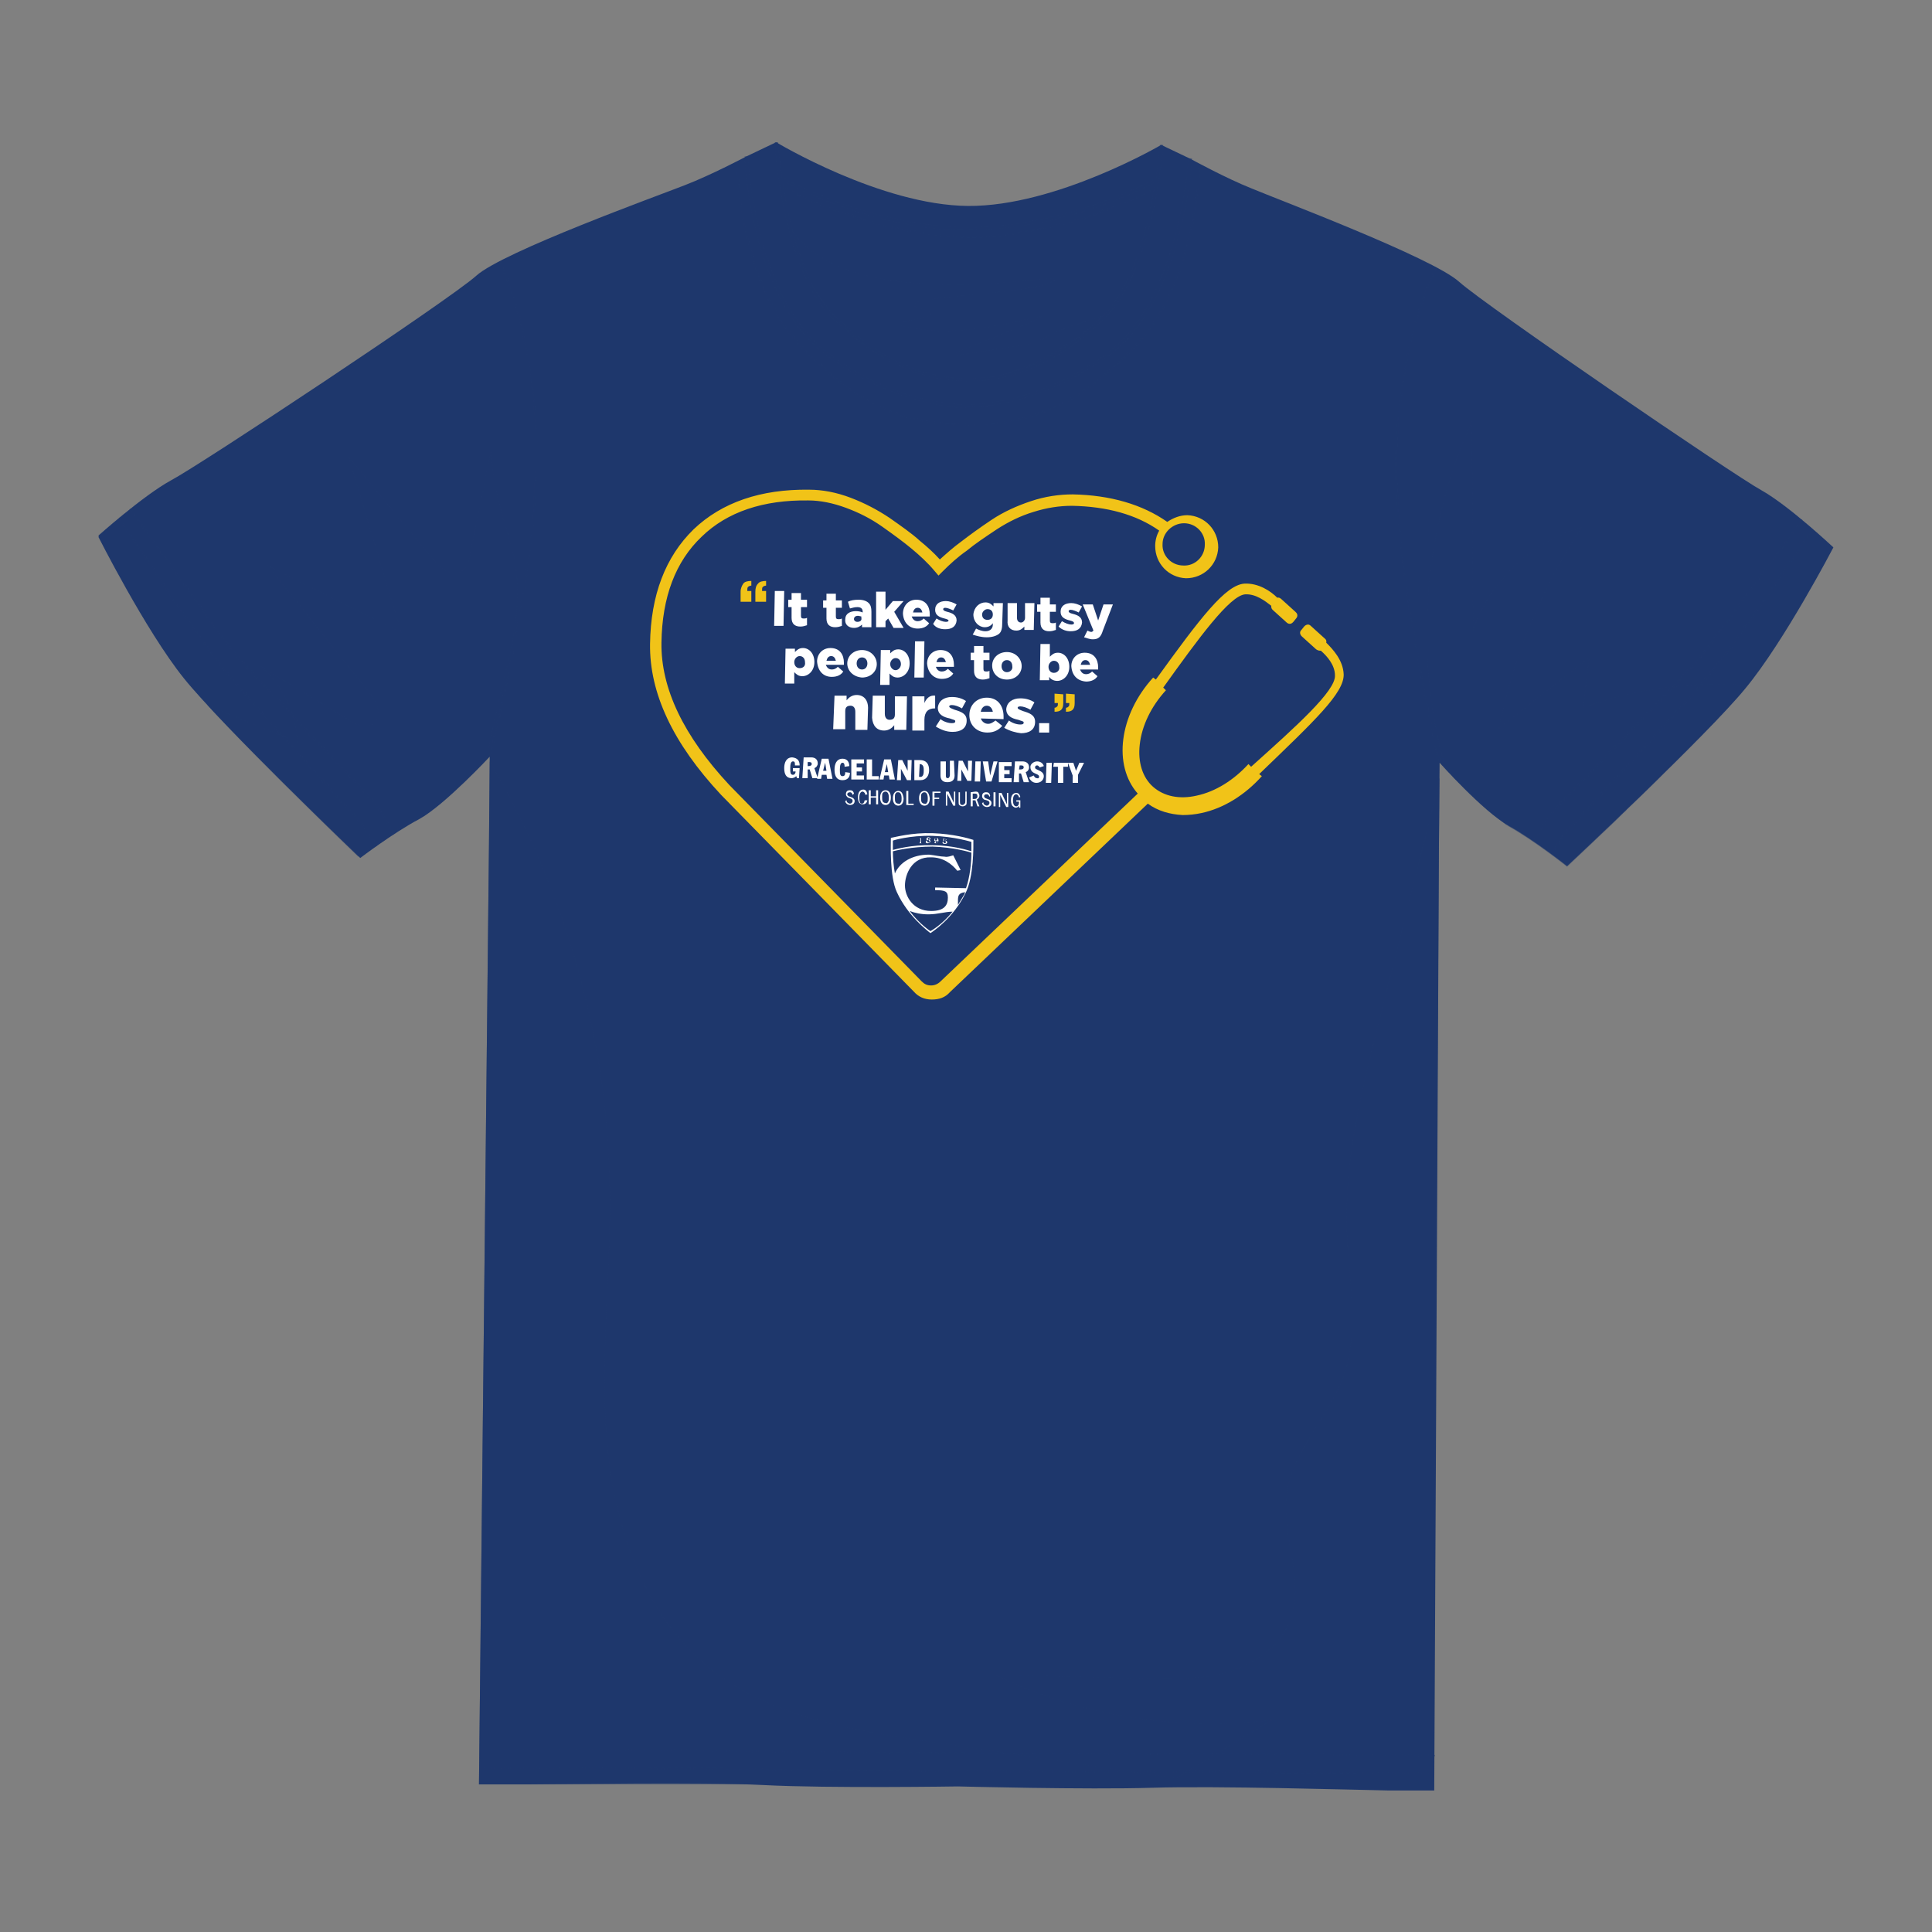
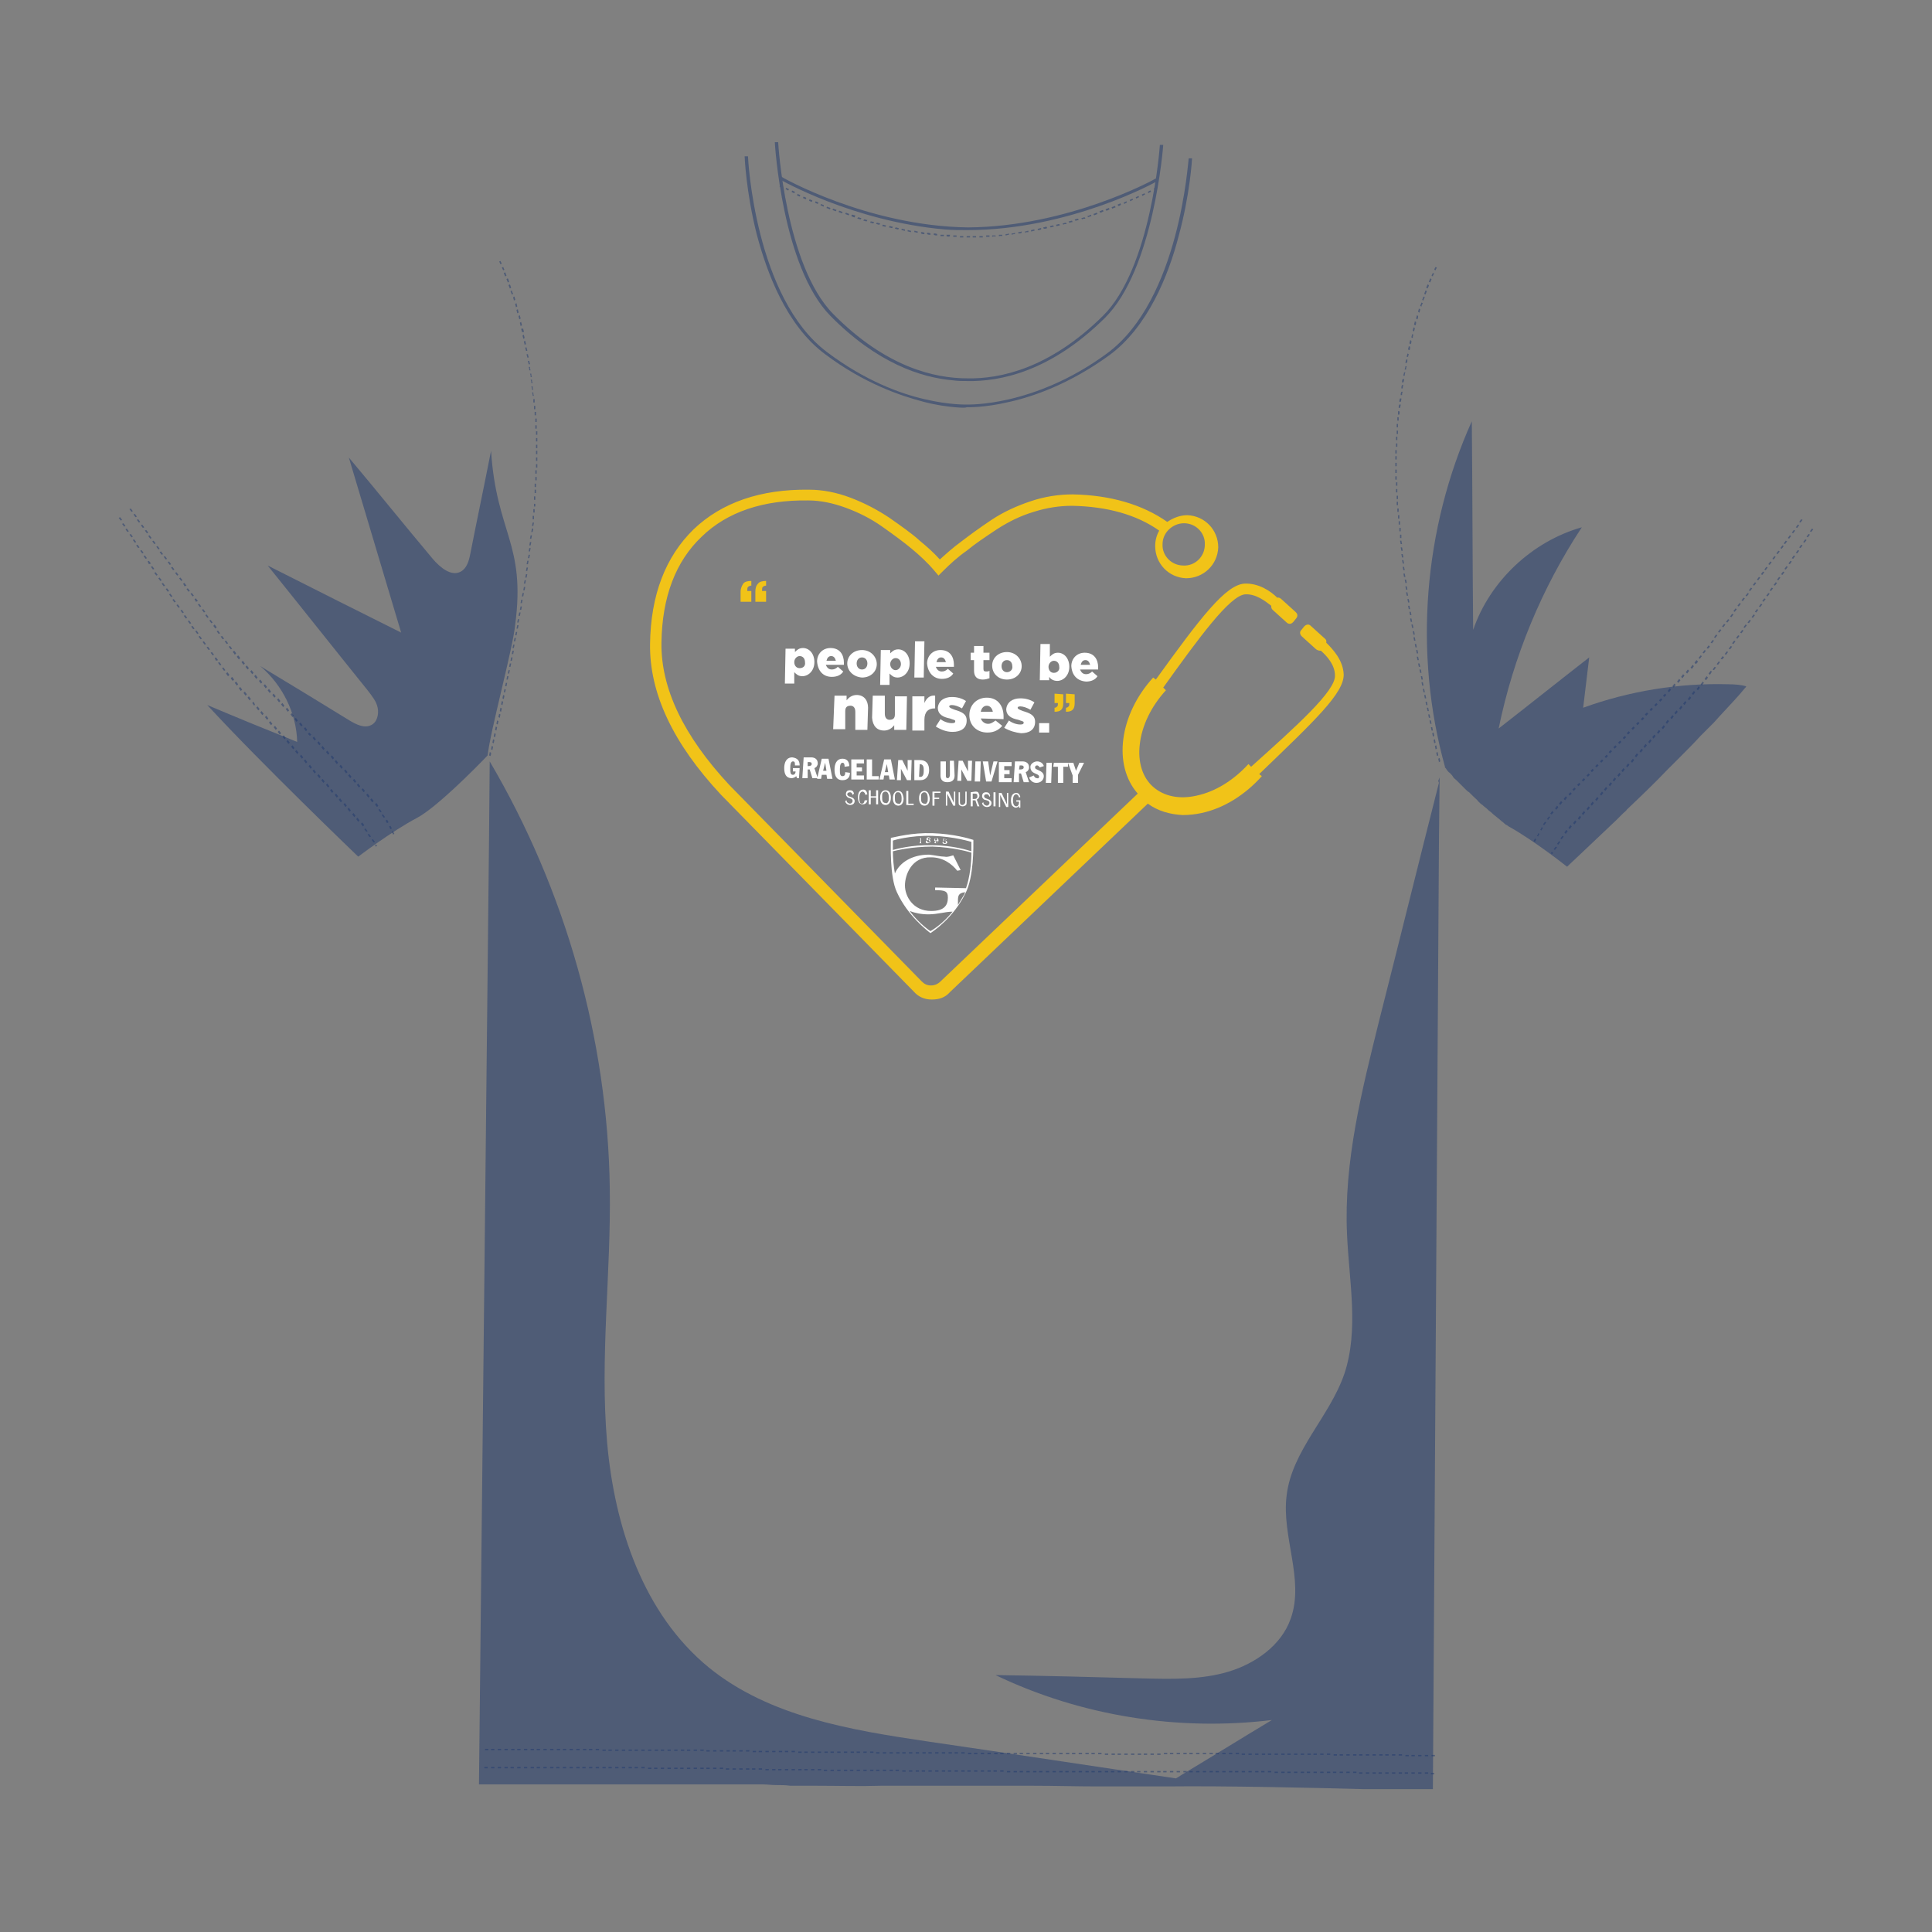
<svg xmlns="http://www.w3.org/2000/svg" xmlns:xlink="http://www.w3.org/1999/xlink" version="1.1" id="Layer_1" x="0px" y="0px" viewBox="0 0 288 288" style="enable-background:new 0 0 288 288;" xml:space="preserve">
  <rect x="0" y="0" width="288" height="288" fill="#808080" stroke="none" />
  <style type="text/css">
	.st0{clip-path:url(#SVGID_00000116219877064724670500000011649244473488131727_);}
	.st1{clip-path:url(#SVGID_00000123404726405808578720000014970467119423490966_);fill:#1E376C;}
	.st2{opacity:0.5;clip-path:url(#SVGID_00000123404726405808578720000014970467119423490966_);}
	.st3{clip-path:url(#SVGID_00000011722393276671929950000007023731442340565941_);fill:#1E376C;}
	.st4{clip-path:url(#SVGID_00000093858006439617592040000009405065429735099793_);fill:#1E376C;}
	.st5{clip-path:url(#SVGID_00000156549323315776756130000016440179145294582719_);fill:#1E376C;}
	.st6{clip-path:url(#SVGID_00000062890674799187197810000011521519819193991811_);fill:#1E376C;}
	.st7{clip-path:url(#SVGID_00000058580956302635603200000001793158818591580604_);}
	.st8{clip-path:url(#SVGID_00000116914107393447617890000014814796553788888982_);fill:#1E376C;}
	.st9{clip-path:url(#SVGID_00000078745223889096618440000000844010432890501009_);fill:#1E376C;}
	.st10{clip-path:url(#SVGID_00000116955471557895858500000008744836208168434564_);fill:#1E376C;}
	.st11{clip-path:url(#SVGID_00000152957432333152196730000006714576095176973706_);fill:#1E376C;}
	.st12{clip-path:url(#SVGID_00000054236621283083984770000006558455816536919944_);fill:#1E376C;}
	.st13{clip-path:url(#SVGID_00000111174532493438205340000007654356044272348857_);fill:#1E376C;}
	.st14{clip-path:url(#SVGID_00000027563045032681022010000007527108156377360256_);fill:#1E376C;}
	.st15{clip-path:url(#SVGID_00000012438837034684614840000010674173241397262467_);fill:#1E376C;}
	.st16{clip-path:url(#SVGID_00000000183474359177734490000008493176908420235693_);fill:#1E376C;}
	.st17{clip-path:url(#SVGID_00000033334726354814418210000008299096389412228016_);fill:#1E376C;}
	.st18{clip-path:url(#SVGID_00000003075297581917979720000017670988095058036365_);fill:#1E376C;}
	.st19{clip-path:url(#SVGID_00000112629160801811671820000015188231542863685790_);fill:#1E376C;}
	.st20{clip-path:url(#SVGID_00000083064049564190797980000002998728715818653337_);fill:#1E376C;}
	.st21{clip-path:url(#SVGID_00000123404726405808578720000014970467119423490966_);fill:#FFFFFF;}
	.st22{clip-path:url(#SVGID_00000123404726405808578720000014970467119423490966_);fill:#F1C318;}
</style>
  <g>
    <defs>
      <rect id="SVGID_1_" x="14.7" y="21.2" width="258.7" height="245.7" />
    </defs>
    <clipPath id="SVGID_00000094588050333853137580000011856883088834312326_">
      <use xlink:href="#SVGID_1_" style="overflow:visible;" />
    </clipPath>
    <g style="clip-path:url(#SVGID_00000094588050333853137580000011856883088834312326_);">
      <defs>
        <rect id="SVGID_00000137103577281734706370000010621606341678689175_" x="14.7" y="21.2" width="258.7" height="245.7" />
      </defs>
      <clipPath id="SVGID_00000149378086245750578260000016254355178639933056_">
        <use xlink:href="#SVGID_00000137103577281734706370000010621606341678689175_" style="overflow:visible;" />
      </clipPath>
-       <path style="clip-path:url(#SVGID_00000149378086245750578260000016254355178639933056_);fill:#1E376C;" d="M262.6,73.1    c-4.2-2.3-41.1-27.5-45.1-31.1c-4-3.6-27.1-12.3-30.9-13.9c-3.8-1.5-9.1-4.4-9.1-4.4l-4.4-2.1c0,0-15.7,9.2-28.8,9.1    c-13-0.1-28.6-9.5-28.6-9.5l-4.4,2.1c0,0-5.3,2.8-9.2,4.3C98.3,29.1,75,37.5,71,41.1c-4,3.6-41.3,28.3-45.5,30.5    c-4.2,2.3-10.9,8.3-10.9,8.3s7.1,14.1,12.8,21.2c5.7,7.1,26.3,26.8,26.3,26.8s5-3.8,8.8-5.8c3.8-2.1,10.5-9.3,10.5-9.3L72.9,125    l-1.5,141c0,0,1.7,0,7,0c5.3,0,25.8-0.4,35.5,0.1s28.9,0.2,28.9,0.2s19.2,0.5,28.9,0.2c9.7-0.3,29.8,0.3,35.1,0.4c5.3,0.1,7,0,7,0    l0.7-141l0.1-12.2c0,0,6.5,7.3,10.3,9.4c3.8,2.1,8.7,6,8.7,6s20.9-19.5,26.6-26.5c5.8-7,13.1-21,13.1-21S266.7,75.4,262.6,73.1" />
      <g style="opacity:0.5;clip-path:url(#SVGID_00000149378086245750578260000016254355178639933056_);">
        <g>
          <defs>
            <rect id="SVGID_00000023267944027485131330000003140243398011264161_" x="100.8" y="20.4" width="80.4" height="40.8" />
          </defs>
          <clipPath id="SVGID_00000164479355599034040970000010864310131416771754_">
            <use xlink:href="#SVGID_00000023267944027485131330000003140243398011264161_" style="overflow:visible;" />
          </clipPath>
-           <path style="clip-path:url(#SVGID_00000164479355599034040970000010864310131416771754_);fill:#1E376C;" d="M117.5,33.2      c0,0,2.4,7.2,16.8,8.8c14.4,1.6,25.9-1.8,22.3,0.1c-3.6,1.9-25.5,2.1-19.3,3.9c6.2,1.8-9.5,1.7,0,3.1c9.5,1.4,23.3-4.2,15.7-0.8      c-7.7,3.4-15.6,5.6-7.8,4.3c7.8-1.3,8.4-1,11.1-2.5c2.7-1.5,8.2-3,8.2-3s-10,9.6-20.3,9.4C133.8,56.3,121.4,49.8,117.5,33.2" />
        </g>
      </g>
      <g style="opacity:0.5;clip-path:url(#SVGID_00000149378086245750578260000016254355178639933056_);">
        <g>
          <defs>
            <rect id="SVGID_00000070091772901491023750000002648160802235236747_" x="14.5" y="51.1" width="80.7" height="81.5" />
          </defs>
          <clipPath id="SVGID_00000168081674207113981140000011967235631329656742_">
            <use xlink:href="#SVGID_00000070091772901491023750000002648160802235236747_" style="overflow:visible;" />
          </clipPath>
          <path style="clip-path:url(#SVGID_00000168081674207113981140000011967235631329656742_);fill:#1E376C;" d="M73.2,67.2      c-1,5.1-2.1,10.3-3.1,15.4c-0.2,1-0.5,2.1-1.4,2.6c-1.4,0.8-3.1-0.6-4.2-1.9c-4.2-5-8.3-10.1-12.5-15.1      c2.6,8.7,5.2,17.4,7.8,26.1c-6.6-3.3-13.2-6.6-19.9-10c5,6.2,9.9,12.4,14.9,18.6c0.6,0.8,1.3,1.6,1.5,2.6c0.2,1-0.1,2.2-1,2.6      c-1,0.5-2.2-0.1-3.2-0.7c-4.4-2.7-8.8-5.4-13.3-8.1c3.3,2.8,5.4,7,5.5,11.3c-4.5-1.8-8.9-3.6-13.4-5.5      c8,8.7,22.5,22.6,22.5,22.6s5-3.8,8.8-5.8c2.8-1.5,8.4-7.1,10.5-9.3c0.3-3.3,3.8-16.1,4.1-19.5C78.4,81,74,79.5,73.2,67.2" />
        </g>
      </g>
      <g style="opacity:0.5;clip-path:url(#SVGID_00000149378086245750578260000016254355178639933056_);">
        <g>
          <defs>
            <rect id="SVGID_00000163070139841252847140000003062530442565380244_" x="194.5" y="49.7" width="84.9" height="84.4" />
          </defs>
          <clipPath id="SVGID_00000075844598001076899500000009266903151546956713_">
            <use xlink:href="#SVGID_00000163070139841252847140000003062530442565380244_" style="overflow:visible;" />
          </clipPath>
          <path style="clip-path:url(#SVGID_00000075844598001076899500000009266903151546956713_);fill:#1E376C;" d="M257.6,102      c-7.3-0.2-14.7,1-21.6,3.5c0.3-2.5,0.6-5,0.9-7.5c-4.5,3.5-9,7.1-13.5,10.6c2.2-10.7,6.4-20.9,12.4-30      c-7.4,2.1-13.7,8-16.2,15.3c-0.1-10.4-0.1-20.7-0.2-31.1c-7.2,16-8.7,34.6-4,51.5l0,0.1c0.1,0.1,0.2,0.2,0.3,0.4c0,0,0,0,0,0      c0.1,0.1,0.2,0.3,0.4,0.4c0,0,0.1,0.1,0.1,0.1c0.1,0.1,0.3,0.3,0.4,0.5c0,0,0,0,0,0c0.1,0.2,0.3,0.3,0.5,0.5      c0,0,0.1,0.1,0.1,0.1c0.2,0.2,0.3,0.3,0.5,0.5c0,0,0.1,0.1,0.1,0.1c0.2,0.2,0.3,0.3,0.5,0.5c0,0,0.1,0.1,0.1,0.1      c0.2,0.2,0.4,0.4,0.6,0.5c0,0,0.1,0.1,0.1,0.1c0.2,0.2,0.4,0.4,0.6,0.6c0,0,0.1,0,0.1,0.1c0.2,0.2,0.4,0.3,0.5,0.5      c0,0,0.1,0.1,0.1,0.1c0.2,0.2,0.4,0.4,0.6,0.5c0,0,0.1,0.1,0.1,0.1c0.2,0.2,0.4,0.3,0.6,0.5c0,0,0,0,0.1,0.1      c0.2,0.2,0.4,0.3,0.6,0.5c0,0,0.1,0.1,0.1,0.1c0.2,0.2,0.4,0.3,0.6,0.5c0,0,0.1,0,0.1,0.1c0.2,0.1,0.4,0.3,0.5,0.4      c0,0,0.1,0,0.1,0.1c0.2,0.1,0.4,0.3,0.5,0.4c0,0,0.1,0,0.1,0.1c0.2,0.1,0.4,0.2,0.5,0.3c3.8,2.1,8.7,6,8.7,6s3.2-3,7.4-7      c0.3-0.3,0.7-0.7,1-1c0.2-0.2,0.4-0.3,0.5-0.5c2-1.9,4.1-3.9,6.1-6c0.6-0.6,1.1-1.1,1.7-1.7c1.1-1.1,2.2-2.2,3.2-3.3      c0.7-0.7,1.4-1.4,2-2c0.3-0.3,0.6-0.7,0.9-1c1.5-1.6,2.8-3,3.7-4.1c0.1-0.1,0.2-0.2,0.2-0.3C259.6,102.1,258.6,102,257.6,102" />
        </g>
      </g>
      <g style="opacity:0.5;clip-path:url(#SVGID_00000149378086245750578260000016254355178639933056_);">
        <g>
          <defs>
            <rect id="SVGID_00000158004876690423058790000007356666796219107488_" x="44.8" y="90.8" width="197.9" height="190.4" />
          </defs>
          <clipPath id="SVGID_00000020381476916125500910000017422288805328772251_">
            <use xlink:href="#SVGID_00000158004876690423058790000007356666796219107488_" style="overflow:visible;" />
          </clipPath>
          <path style="clip-path:url(#SVGID_00000020381476916125500910000017422288805328772251_);fill:#1E376C;" d="M214.5,125.9l0.1-10      l-0.2,0.5c0,0.1,0.1,0.2,0.1,0.3c-3,11.8-5.9,23.6-8.9,35.4c-2.6,10.5-5.3,21.1-4.8,31.9c0.3,7,1.8,14.2-0.4,20.8      c-2.2,6.4-7.8,11.4-8.6,18.1c-0.8,6.1,2.7,12.6,0.6,18.4c-1.4,4-5.3,6.7-9.3,7.9c-4,1.2-8.3,1.1-12.6,1      c-7.4-0.2-14.7-0.4-22.1-0.5c12.7,6.1,27.2,8.4,41.2,6.7c-4.5,2.7-9,5.5-13.5,8.2c-0.3,0.2-0.6,0.4-0.8,0.5      c-12.3-1.8-24.6-3.7-37-5.5c-11.5-1.7-23.6-3.7-32.6-11c-9.8-8-14.1-21-15.2-33.6c-1.1-12.6,0.6-25.2,0.4-37.8      c-0.3-22.3-6.6-44.5-17.9-63.7L72.9,125l-1.5,141c0,0,0,0,0,0c0,0,0,0,0,0c0,0,0,0,0.1,0c0.1,0,0.1,0,0.2,0c0.1,0,0.3,0,0.5,0      c0.1,0,0.2,0,0.3,0c0.2,0,0.4,0,0.6,0c0,0,0,0,0,0c0.2,0,0.5,0,0.7,0c0.2,0,0.4,0,0.6,0c0.5,0,1.1,0,1.8,0c0.4,0,0.8,0,1.3,0      c0.3,0,0.6,0,1,0c0.2,0,0.3,0,0.5,0c0.1,0,0.1,0,0.2,0c0.1,0,0.3,0,0.4,0c0.1,0,0.2,0,0.2,0c0.1,0,0.3,0,0.4,0      c0.1,0,0.1,0,0.2,0c0.2,0,0.4,0,0.6,0c0,0,0.1,0,0.1,0c0.3,0,0.5,0,0.8,0c0.1,0,0.2,0,0.2,0c0.2,0,0.4,0,0.6,0      c0.1,0,0.2,0,0.3,0c0.2,0,0.5,0,0.7,0c0,0,0.1,0,0.1,0c1.1,0,2.3,0,3.5,0c0.2,0,0.3,0,0.5,0c0.2,0,0.4,0,0.6,0      c0.1,0,0.2,0,0.4,0c0.2,0,0.5,0,0.7,0c0.1,0,0.3,0,0.4,0c1.8,0,3.8,0,5.8,0c0,0,0,0,0.1,0c0,0,0,0,0,0c1.7,0,3.5,0,5.2,0      c0.4,0,0.8,0,1.2,0c0.1,0,0.2,0,0.3,0c0.3,0,0.7,0,1,0c0.1,0,0.1,0,0.2,0c0.4,0,0.7,0,1.1,0c0.1,0,0.2,0,0.3,0      c0.3,0,0.6,0,0.9,0c0.1,0,0.2,0,0.3,0c0.4,0,0.7,0,1,0c0.1,0,0.2,0,0.3,0c0.3,0,0.5,0,0.8,0c0.1,0,0.2,0,0.3,0c0.3,0,0.7,0,1,0      c0.1,0,0.1,0,0.2,0c0.3,0,0.5,0,0.8,0c0.1,0,0.2,0,0.3,0c0.3,0,0.6,0,0.9,0c0,0,0.1,0,0.1,0c0.3,0,0.5,0,0.8,0      c0.1,0,0.2,0,0.2,0c0.3,0,0.6,0,0.8,0c0.6,0,1.2,0.1,1.9,0.1c0,0,0,0,0,0c0.7,0,1.4,0,2.1,0.1c0.6,0,1.3,0,1.9,0c0,0,0,0,0.1,0      c0.7,0,1.3,0,2,0c3.1,0,6.5,0.1,9.5,0c0.5,0,0.9,0,1.4,0c0,0,0.1,0,0.1,0c0.4,0,0.8,0,1.2,0c0.1,0,0.1,0,0.2,0      c0.3,0,0.6,0,0.9,0c0.3,0,0.5,0,0.7,0c0,0,0,0,0,0c0.5,0,0.9,0,1.3,0c0.1,0,0.1,0,0.2,0c0.2,0,0.4,0,0.6,0c0.2,0,0.5,0,0.7,0      c0.1,0,0.2,0,0.3,0c0.2,0,0.4,0,0.6,0c0.2,0,0.5,0,0.7,0c0,0,0,0,0,0c0.2,0,0.4,0,0.6,0s0.4,0,0.5,0c0.4,0,0.7,0,1,0      c0.1,0,0.2,0,0.3,0c0.1,0,0.1,0,0.1,0s0,0,0.1,0c0.1,0,0.1,0,0.3,0c0.2,0,0.5,0,1,0c0.2,0,0.3,0,0.5,0c0.4,0,0.8,0,1.3,0      c0.2,0,0.4,0,0.6,0c0.1,0,0.2,0,0.3,0c0.2,0,0.4,0,0.7,0c0.2,0,0.4,0,0.6,0c0.1,0,0.1,0,0.2,0c0.4,0,0.9,0,1.3,0c0,0,0,0,0,0      c0.2,0,0.5,0,0.7,0c0.3,0,0.6,0,0.9,0c0.1,0,0.1,0,0.2,0c0.4,0,0.8,0,1.2,0c0,0,0.1,0,0.1,0c0.4,0,0.9,0,1.4,0      c3,0,6.4,0.1,9.5,0.1c0.7,0,1.3,0,2,0c0,0,0,0,0.1,0c0.7,0,1.3,0,1.9,0c0.7,0,1.4,0,2.1,0c0,0,0,0,0,0c0.7,0,1.3,0,1.9,0      c0.4,0,0.7,0,1.1,0c0,0,0,0,0,0c0,0,0.1,0,0.1,0c0.3,0,0.7,0,1.1,0c0,0,0.1,0,0.1,0c0,0,0,0,0,0c8.5-0.1,21.9,0.2,29.1,0.4      c0.1,0,0.1,0,0.2,0c0.2,0,0.4,0,0.6,0c0.1,0,0.2,0,0.2,0c0.2,0,0.3,0,0.5,0c0.1,0,0.2,0,0.3,0c0.1,0,0.3,0,0.4,0      c0.1,0,0.2,0,0.3,0c0.1,0,0.2,0,0.4,0c0.1,0,0.2,0,0.2,0c0.2,0,0.4,0,0.5,0c0.7,0,1.3,0,1.8,0c1.1,0,2,0,2.7,0c0.5,0,1,0,1.3,0      c0.5,0,0.8,0,0.9,0c0.1,0,0.2,0,0.2,0L214.5,125.9z" />
        </g>
      </g>
      <g style="opacity:0.5;clip-path:url(#SVGID_00000149378086245750578260000016254355178639933056_);">
        <g>
          <defs>
            <rect id="SVGID_00000157281864246782794520000004445738691170521758_" x="-26.1" y="-15.3" width="330.5" height="298.8" />
          </defs>
          <clipPath id="SVGID_00000049917489370498764240000006614292434150077613_">
            <use xlink:href="#SVGID_00000157281864246782794520000004445738691170521758_" style="overflow:visible;" />
          </clipPath>
          <g style="clip-path:url(#SVGID_00000049917489370498764240000006614292434150077613_);">
            <g>
              <defs>
                <rect id="SVGID_00000103965699328928850420000017444810479071356576_" x="-1.2" y="64.3" width="77.2" height="64.9" />
              </defs>
              <clipPath id="SVGID_00000168087960228075874030000013028643998751816863_">
                <use xlink:href="#SVGID_00000103965699328928850420000017444810479071356576_" style="overflow:visible;" />
              </clipPath>
              <path style="clip-path:url(#SVGID_00000168087960228075874030000013028643998751816863_);fill:#1E376C;" d="M18,77.6l-0.3-0.4        l0.2-0.1l0.3,0.4L18,77.6z M18.5,78.5l-0.3-0.4l0.2-0.1l0.3,0.4L18.5,78.5z M19,79.3l-0.3-0.4l0.2-0.1l0.3,0.4L19,79.3z         M19.6,80.1l-0.3-0.4l0.2-0.1l0.3,0.4L19.6,80.1z M20.1,80.9l-0.3-0.4l0.2-0.1l0.3,0.4L20.1,80.9z M20.6,81.7l-0.3-0.4        l0.2-0.1l0.3,0.4L20.6,81.7z M21.2,82.5l-0.3-0.4l0.2-0.1l0.3,0.4L21.2,82.5z M21.7,83.3l-0.3-0.4l0.2-0.1l0.3,0.4L21.7,83.3z         M22.2,84.1L22,83.7l0.2-0.1l0.3,0.4L22.2,84.1z M22.8,84.9l-0.3-0.4l0.2-0.1l0.3,0.4L22.8,84.9z M23.3,85.8l-0.3-0.4l0.2-0.1        l0.3,0.4L23.3,85.8z M23.9,86.6l-0.3-0.4l0.2-0.1l0.3,0.4L23.9,86.6z M24.4,87.4L24.1,87l0.2-0.1l0.3,0.4L24.4,87.4z M25,88.2        l-0.3-0.4l0.2-0.1l0.3,0.4L25,88.2z M25.5,89l-0.3-0.4l0.2-0.1l0.3,0.4L25.5,89z M26,89.8l-0.3-0.4l0.2-0.1l0.3,0.4L26,89.8z         M26.6,90.6l-0.3-0.4l0.2-0.1l0.3,0.4L26.6,90.6z M27.2,91.4L26.9,91l0.2-0.1l0.3,0.4L27.2,91.4z M27.7,92.2l-0.3-0.4l0.2-0.1        l0.3,0.4L27.7,92.2z M28.3,93L28,92.6l0.2-0.1l0.3,0.4L28.3,93z M28.8,93.8l-0.3-0.4l0.2-0.1l0.3,0.4L28.8,93.8z M29.4,94.5        l-0.3-0.4l0.2-0.1l0.3,0.4L29.4,94.5z M29.9,95.3l-0.3-0.4l0.2-0.1l0.3,0.4L29.9,95.3z M30.5,96.1l-0.3-0.4l0.2-0.1l0.3,0.4        L30.5,96.1z M31.1,96.9l-0.3-0.4l0.2-0.1l0.3,0.4L31.1,96.9z M31.7,97.7l-0.3-0.4l0.2-0.1l0.3,0.4L31.7,97.7z M32.2,98.5        L32,98.1l0.2-0.1l0.3,0.4L32.2,98.5z M32.8,99.2l-0.3-0.4l0.2-0.1l0.3,0.4L32.8,99.2z M33.4,100c-0.1-0.1-0.2-0.3-0.3-0.4        l0.2-0.1c0.1,0.1,0.2,0.3,0.3,0.4L33.4,100z M34,100.8c-0.1-0.1-0.2-0.2-0.3-0.4l0.2-0.2c0.1,0.1,0.2,0.3,0.3,0.4L34,100.8z         M34.7,101.5c-0.1-0.1-0.2-0.2-0.3-0.4l0.2-0.2c0.1,0.1,0.2,0.3,0.3,0.4L34.7,101.5z M35.3,102.2l-0.3-0.4l0.2-0.2l0.3,0.4        L35.3,102.2z M35.9,103l-0.3-0.4l0.2-0.2l0.3,0.4L35.9,103z M36.6,103.7l-0.3-0.4l0.2-0.2l0.3,0.4L36.6,103.7z M37.2,104.4        l-0.3-0.4l0.2-0.2l0.3,0.4L37.2,104.4z M37.9,105.2l-0.3-0.4l0.2-0.2L38,105L37.9,105.2z M38.5,105.9l-0.3-0.4l0.2-0.2        l0.3,0.4L38.5,105.9z M39.1,106.6l-0.3-0.4l0.2-0.2l0.3,0.4L39.1,106.6z M39.8,107.3l-0.3-0.4l0.2-0.2l0.3,0.4L39.8,107.3z         M40.4,108.1l-0.3-0.4l0.2-0.2l0.3,0.4L40.4,108.1z M41.1,108.8l-0.3-0.4l0.2-0.2l0.3,0.4L41.1,108.8z M41.7,109.5l-0.3-0.4        l0.2-0.2l0.3,0.4L41.7,109.5z M42.4,110.2l-0.3-0.4l0.2-0.2l0.3,0.4L42.4,110.2z M43,110.9l-0.3-0.4l0.2-0.2l0.3,0.4L43,110.9        z M43.7,111.7l-0.3-0.4l0.2-0.2l0.3,0.4L43.7,111.7z M44.3,112.4L44,112l0.2-0.2l0.3,0.4L44.3,112.4z M45,113.1l-0.3-0.4        l0.2-0.2l0.3,0.4L45,113.1z M45.6,113.8l-0.3-0.4l0.2-0.2l0.3,0.4L45.6,113.8z M46.3,114.6l-0.3-0.4l0.2-0.2l0.3,0.4        L46.3,114.6z M46.9,115.3l-0.3-0.4l0.2-0.2l0.3,0.4L46.9,115.3z M47.6,116l-0.3-0.4l0.2-0.2l0.3,0.4L47.6,116z M48.2,116.7        l-0.3-0.4l0.2-0.2l0.3,0.4L48.2,116.7z M48.9,117.4l-0.3-0.4l0.2-0.2l0.3,0.4L48.9,117.4z M49.5,118.2l-0.3-0.4l0.2-0.2        l0.3,0.4L49.5,118.2z M50.2,118.9l-0.3-0.4l0.2-0.2l0.3,0.4L50.2,118.9z M50.8,119.6l-0.3-0.4l0.2-0.2l0.3,0.4L50.8,119.6z         M51.5,120.3l-0.3-0.4l0.2-0.2l0.3,0.4L51.5,120.3z M52.1,121l-0.3-0.4l0.2-0.2l0.3,0.4L52.1,121z M52.8,121.8l-0.3-0.4        l0.2-0.2l0.3,0.4L52.8,121.8z M53.4,122.5l-0.3-0.4l0.2-0.2l0.3,0.4L53.4,122.5z M54.1,123.2l-0.3-0.4l0.2-0.2l0.3,0.4        L54.1,123.2z M54.6,124l-0.3-0.4l0.2-0.1l0.3,0.4L54.6,124z M55.1,124.8l-0.3-0.4l0.2-0.1l0.3,0.4L55.1,124.8z M55.7,125.6        l-0.3-0.4l0.2-0.1l0.3,0.4L55.7,125.6z M56,126.2l-0.1-0.2l0.2-0.1l0.1,0.2L56,126.2z" />
            </g>
          </g>
          <g style="clip-path:url(#SVGID_00000049917489370498764240000006614292434150077613_);">
            <g>
              <defs>
                <rect id="SVGID_00000179605249578944448420000003659547859285831070_" x="0.5" y="63" width="78.1" height="64.4" />
              </defs>
              <clipPath id="SVGID_00000067928480735614276070000006788325377168435072_">
                <use xlink:href="#SVGID_00000179605249578944448420000003659547859285831070_" style="overflow:visible;" />
              </clipPath>
              <path style="clip-path:url(#SVGID_00000067928480735614276070000006788325377168435072_);fill:#1E376C;" d="M19.6,76.3        l-0.3-0.4l0.2-0.1l0.3,0.4L19.6,76.3z M20.2,77.1l-0.3-0.4l0.2-0.1l0.3,0.4L20.2,77.1z M20.7,77.9l-0.3-0.4l0.2-0.1l0.3,0.4        L20.7,77.9z M21.3,78.7L21,78.3l0.2-0.1l0.3,0.4L21.3,78.7z M21.9,79.5l-0.3-0.4l0.2-0.1l0.3,0.4L21.9,79.5z M22.4,80.3        l-0.3-0.4l0.2-0.1l0.3,0.4L22.4,80.3z M23,81.1l-0.3-0.4l0.2-0.1l0.3,0.4L23,81.1z M23.6,81.9l-0.3-0.4l0.2-0.1l0.3,0.4        L23.6,81.9z M24.1,82.7l-0.3-0.4l0.2-0.1l0.3,0.4L24.1,82.7z M24.7,83.4L24.4,83l0.2-0.1l0.3,0.4L24.7,83.4z M25.3,84.2        L25,83.8l0.2-0.1l0.3,0.4L25.3,84.2z M25.8,85l-0.3-0.4l0.2-0.1l0.3,0.4L25.8,85z M26.4,85.8l-0.3-0.4l0.2-0.1l0.3,0.4        L26.4,85.8z M27,86.6l-0.3-0.4l0.2-0.1l0.3,0.4L27,86.6z M27.5,87.4L27.3,87l0.2-0.1l0.3,0.4L27.5,87.4z M28.1,88.2l-0.3-0.4        l0.2-0.1l0.3,0.4L28.1,88.2z M28.7,88.9l-0.3-0.4l0.2-0.1l0.3,0.4L28.7,88.9z M29.2,89.7L29,89.3l0.2-0.1l0.3,0.4L29.2,89.7z         M29.8,90.5l-0.3-0.4l0.2-0.1l0.3,0.4L29.8,90.5z M30.4,91.3l-0.3-0.4l0.2-0.1l0.3,0.4L30.4,91.3z M30.9,92.1l-0.3-0.4        l0.2-0.1l0.3,0.4L30.9,92.1z M31.5,92.9l-0.3-0.4l0.2-0.1l0.3,0.4L31.5,92.9z M32.1,93.7l-0.3-0.4l0.2-0.2l0.3,0.4L32.1,93.7z         M32.6,94.5l-0.3-0.4l0.2-0.1l0.3,0.4L32.6,94.5z M33.2,95.3l-0.3-0.4l0.2-0.1l0.3,0.4L33.2,95.3z M33.8,96l-0.3-0.4l0.2-0.1        l0.3,0.4L33.8,96z M34.4,96.8l-0.3-0.4l0.2-0.1l0.3,0.4L34.4,96.8z M35,97.6c-0.1-0.2-0.2-0.3-0.3-0.4l0.2-0.2        c0.1,0.1,0.2,0.2,0.3,0.4L35,97.6z M35.6,98.3c-0.1-0.1-0.2-0.3-0.3-0.4l0.2-0.2c0.1,0.1,0.2,0.2,0.3,0.4L35.6,98.3z         M36.3,99.1l-0.3-0.4l0.2-0.2l0.3,0.4L36.3,99.1z M36.9,99.8l-0.3-0.4l0.2-0.2l0.3,0.4L36.9,99.8z M37.6,100.5l-0.3-0.4        l0.2-0.2l0.3,0.4L37.6,100.5z M38.2,101.2l-0.3-0.4l0.2-0.2l0.3,0.4L38.2,101.2z M38.9,101.9l-0.3-0.4l0.2-0.2l0.3,0.4        L38.9,101.9z M39.6,102.6l-0.3-0.4l0.2-0.2l0.3,0.4L39.6,102.6z M40.2,103.3l-0.3-0.4l0.2-0.2l0.3,0.4L40.2,103.3z M40.9,104        l-0.3-0.4l0.2-0.2l0.3,0.4L40.9,104z M41.6,104.7l-0.3-0.4l0.2-0.2l0.3,0.4L41.6,104.7z M42.2,105.4l-0.3-0.4l0.2-0.2l0.3,0.4        L42.2,105.4z M42.9,106.1l-0.3-0.4l0.2-0.2l0.3,0.4L42.9,106.1z M43.6,106.9l-0.3-0.4l0.2-0.2l0.3,0.4L43.6,106.9z         M44.2,107.6l-0.3-0.4l0.2-0.2l0.3,0.4L44.2,107.6z M44.9,108.3l-0.3-0.4l0.2-0.2l0.3,0.4L44.9,108.3z M45.6,109l-0.3-0.4        l0.2-0.2l0.3,0.4L45.6,109z M46.2,109.7l-0.3-0.3l0.1-0.1l0.1-0.1l-0.1,0.1l0.1-0.1l0.3,0.3L46.2,109.7z M46.9,110.4l-0.3-0.4        l0.2-0.2l0.3,0.4L46.9,110.4z M47.6,111.1l-0.3-0.4l0.2-0.2l0.3,0.4L47.6,111.1z M48.2,111.8l-0.3-0.4l0.2-0.2l0.3,0.4        L48.2,111.8z M48.9,112.5l-0.3-0.4l0.2-0.2l0.3,0.4L48.9,112.5z M49.6,113.2l-0.3-0.4l0.2-0.2l0.3,0.4L49.6,113.2z         M50.2,113.9l-0.3-0.4l0.2-0.2l0.3,0.4L50.2,113.9z M50.9,114.6l-0.3-0.4l0.2-0.2l0.3,0.4L50.9,114.6z M51.6,115.3l-0.3-0.4        l0.2-0.2l0.3,0.4L51.6,115.3z M52.2,116l-0.3-0.4l0.2-0.2l0.3,0.4L52.2,116z M52.9,116.7l-0.3-0.4l0.2-0.2l0.3,0.4L52.9,116.7        z M53.5,117.4l-0.3-0.4l0.2-0.2l0.3,0.4L53.5,117.4z M54.2,118.1l-0.3-0.4l0.2-0.2l0.3,0.4L54.2,118.1z M54.9,118.9l-0.3-0.4        l0.2-0.2l0.3,0.4L54.9,118.9z M55.5,119.6c-0.1-0.1-0.2-0.2-0.3-0.4l0.2-0.2c0.1,0.1,0.2,0.3,0.3,0.4L55.5,119.6z M56.2,120.3        L56.2,120.3c-0.1-0.1-0.2-0.2-0.3-0.4l0.2-0.2c0.1,0.1,0.2,0.2,0.2,0.3l0.1,0.1L56.2,120.3z M56.7,121.1        c-0.1-0.1-0.2-0.3-0.3-0.4l0.2-0.1c0.1,0.1,0.2,0.3,0.3,0.4L56.7,121.1z M57.2,121.9c-0.1-0.1-0.2-0.3-0.3-0.4l0.2-0.1        c0.1,0.1,0.2,0.3,0.3,0.4L57.2,121.9z M57.7,122.7c-0.1-0.1-0.2-0.3-0.2-0.4l0.2-0.1c0.1,0.1,0.2,0.3,0.2,0.4L57.7,122.7z         M58.2,123.6c-0.1-0.1-0.1-0.3-0.2-0.4l0.2-0.1c0.1,0.2,0.2,0.3,0.2,0.4L58.2,123.6z M58.6,124.4c0,0-0.1-0.2-0.2-0.4l0.2-0.1        c0.1,0.3,0.2,0.4,0.2,0.4L58.6,124.4z" />
            </g>
          </g>
          <g style="clip-path:url(#SVGID_00000049917489370498764240000006614292434150077613_);">
            <g>
              <defs>
                <rect id="SVGID_00000121985493393487091190000009330964287140907937_" x="53" y="26" width="45.7" height="89.9" />
              </defs>
              <clipPath id="SVGID_00000094586348599233383270000002004740538872555156_">
                <use xlink:href="#SVGID_00000121985493393487091190000009330964287140907937_" style="overflow:visible;" />
              </clipPath>
              <path style="clip-path:url(#SVGID_00000094586348599233383270000002004740538872555156_);fill:#1E376C;" d="M74.6,39.4        c-0.1-0.3-0.2-0.4-0.2-0.4l0.2-0.1c0,0,0.1,0.2,0.2,0.4L74.6,39.4z M75,40.3c-0.1-0.2-0.1-0.3-0.2-0.4l0.2-0.1        c0.1,0.1,0.1,0.3,0.2,0.4L75,40.3z M75.3,41.2c-0.1-0.2-0.1-0.3-0.2-0.5l0.2-0.1c0.1,0.1,0.1,0.3,0.2,0.5L75.3,41.2z         M75.7,42.1c-0.1-0.2-0.1-0.3-0.2-0.5l0.2-0.1c0.1,0.1,0.1,0.3,0.2,0.5L75.7,42.1z M76,43c-0.1-0.2-0.1-0.3-0.2-0.5l0.2-0.1        c0.1,0.1,0.1,0.3,0.2,0.5L76,43z M76.3,43.9c-0.1-0.2-0.1-0.3-0.2-0.5l0.2-0.1c0,0.2,0.1,0.3,0.2,0.5L76.3,43.9z M76.6,44.8        c0-0.2-0.1-0.3-0.1-0.5l0.2-0.1c0,0.2,0.1,0.3,0.1,0.5L76.6,44.8z M76.9,45.8c0-0.2-0.1-0.3-0.1-0.5l0.2-0.1        c0,0.2,0.1,0.3,0.1,0.5L76.9,45.8z M77.1,46.7c0-0.2-0.1-0.3-0.1-0.5l0.2-0.1c0,0.2,0.1,0.3,0.1,0.5L77.1,46.7z M77.4,47.6        c0-0.2-0.1-0.3-0.1-0.5l0.2-0.1c0,0.2,0.1,0.3,0.1,0.5L77.4,47.6z M77.6,48.6c0-0.2-0.1-0.3-0.1-0.5l0.2-0.1        c0,0.2,0.1,0.3,0.1,0.5L77.6,48.6z M77.8,49.5c0-0.2-0.1-0.3-0.1-0.5L78,49c0,0.2,0.1,0.3,0.1,0.5L77.8,49.5z M78,50.5        c0-0.2-0.1-0.3-0.1-0.5l0.2-0.1c0,0.2,0.1,0.3,0.1,0.5L78,50.5z M78.2,51.4c0-0.2-0.1-0.3-0.1-0.5l0.2-0.1        c0,0.2,0.1,0.3,0.1,0.5L78.2,51.4z M78.4,52.3c0-0.2-0.1-0.3-0.1-0.5l0.2,0c0,0.2,0.1,0.3,0.1,0.5L78.4,52.3z M78.6,53.3        c0-0.2-0.1-0.3-0.1-0.5l0.2,0c0,0.2,0.1,0.3,0.1,0.5L78.6,53.3z M78.8,54.3c0-0.2-0.1-0.3-0.1-0.5l0.2,0        c0,0.2,0.1,0.3,0.1,0.5L78.8,54.3z M78.9,55.2c0-0.2,0-0.3-0.1-0.5l0.2,0c0,0.2,0,0.3,0.1,0.5L78.9,55.2z M79.1,56.2        c0-0.2,0-0.3-0.1-0.5l0.2,0c0,0.2,0,0.3,0.1,0.5L79.1,56.2z M79.2,57.1c0-0.2,0-0.3-0.1-0.5l0.2,0c0,0.2,0,0.3,0.1,0.5        L79.2,57.1z M79.3,58.1c0-0.2,0-0.3-0.1-0.5l0.2,0c0,0.2,0,0.3,0.1,0.5L79.3,58.1z M79.4,59c0-0.2,0-0.3-0.1-0.5l0.2,0        c0,0.2,0,0.3,0.1,0.5L79.4,59z M79.5,60c0-0.2,0-0.3,0-0.5l0.2,0c0,0.2,0,0.3,0,0.5L79.5,60z M79.6,61c0-0.2,0-0.3,0-0.5        l0.2,0c0,0.2,0,0.3,0,0.5L79.6,61z M79.7,61.9c0-0.2,0-0.3,0-0.5l0.2,0c0,0.2,0,0.3,0,0.5L79.7,61.9z M79.8,62.9        c0-0.2,0-0.3,0-0.5l0.2,0c0,0.2,0,0.3,0,0.5L79.8,62.9z M79.8,63.9c0-0.2,0-0.3,0-0.5l0.2,0c0,0.2,0,0.3,0,0.5L79.8,63.9z         M79.9,64.8c0-0.2,0-0.3,0-0.5l0.2,0c0,0.2,0,0.3,0,0.5L79.9,64.8z M79.9,65.8c0-0.2,0-0.3,0-0.5l0.2,0c0,0.2,0,0.3,0,0.5        L79.9,65.8z M79.9,66.8l0-0.5l0.2,0l0,0.5L79.9,66.8z M79.9,67.7c0-0.2,0-0.3,0-0.5h0.2c0,0.2,0,0.3,0,0.5H79.9z M79.9,68.7        c0-0.2,0-0.3,0-0.5l0.2,0c0,0.2,0,0.3,0,0.5L79.9,68.7z M79.9,69.7c0-0.2,0-0.3,0-0.5l0.2,0c0,0.2,0,0.3,0,0.5L79.9,69.7z         M79.8,70.6c0-0.2,0-0.3,0-0.5l0.2,0c0,0.2,0,0.3,0,0.5L79.8,70.6z M79.8,71.6c0-0.2,0-0.3,0-0.5l0.2,0c0,0.2,0,0.3,0,0.5        L79.8,71.6z M79.7,72.6c0-0.2,0-0.3,0-0.5l0.2,0c0,0.2,0,0.3,0,0.5L79.7,72.6z M79.7,73.5c0-0.2,0-0.3,0-0.5l0.2,0        c0,0.2,0,0.3,0,0.5L79.7,73.5z M79.6,74.5c0-0.2,0-0.3,0-0.5l0.2,0c0,0.2,0,0.3,0,0.5L79.6,74.5z M79.8,75.5l-0.2,0l0-0.1        l0-0.3l0.2,0l0,0.3L79.8,75.5z M79.7,76.4l-0.2,0l0-0.5l0.2,0L79.7,76.4z M79.6,77.4l-0.2,0l0-0.5l0.2,0L79.6,77.4z         M79.5,78.4l-0.2,0l0.1-0.5l0.2,0L79.5,78.4z M79.4,79.3l-0.2,0l0.1-0.5l0.2,0L79.4,79.3z M79.2,80.3l-0.2,0l0.1-0.5l0.2,0        L79.2,80.3z M79.1,81.3l-0.2,0l0.1-0.5l0.2,0L79.1,81.3z M79,82.2l-0.2,0l0.1-0.5l0.2,0L79,82.2z M78.9,83.2l-0.2,0l0.1-0.5        l0.2,0L78.9,83.2z M78.7,84.1l-0.2,0l0.1-0.5l0.2,0L78.7,84.1z M78.6,85.1l-0.2,0l0.1-0.5l0.2,0L78.6,85.1z M78.5,86.1l-0.2,0        l0.1-0.5l0.2,0L78.5,86.1z M78.3,87l-0.2,0l0.1-0.5l0.2,0L78.3,87z M78.2,88l-0.2,0l0.1-0.5l0.2,0L78.2,88z M78,88.9l-0.2,0        l0.1-0.5l0.2,0L78,88.9z M77.8,89.9l-0.2,0l0.1-0.5l0.2,0L77.8,89.9z M77.7,90.9l-0.2,0l0.1-0.5l0.2,0L77.7,90.9z M77.5,91.8        l-0.2,0l0.1-0.5l0.2,0L77.5,91.8z M77.3,92.8l-0.2,0l0.1-0.5l0.2,0L77.3,92.8z M77.2,93.7l-0.2,0l0.1-0.5l0.2,0L77.2,93.7z         M77,94.7l-0.2,0l0.1-0.5l0.2,0L77,94.7z M76.8,95.6l-0.2,0l0.1-0.5l0.2,0L76.8,95.6z M76.6,96.6l-0.2,0l0.1-0.5l0.2,0        L76.6,96.6z M76.5,97.5l-0.2,0l0.1-0.5l0.2,0L76.5,97.5z M76.3,98.5l-0.2,0l0.1-0.5l0.2,0L76.3,98.5z M76.1,99.4l-0.2,0        l0.1-0.5l0.2,0L76.1,99.4z M75.9,100.4l-0.2,0l0.1-0.5l0.2,0L75.9,100.4z M75.7,101.3l-0.2,0l0.1-0.5l0.2,0L75.7,101.3z         M75.5,102.3l-0.2,0l0.1-0.5l0.2,0L75.5,102.3z M75.3,103.2l-0.2,0l0.1-0.5l0.2,0.1L75.3,103.2z M75.1,104.2l-0.2-0.1l0.1-0.5        l0.2,0.1L75.1,104.2z M74.9,105.1l-0.2-0.1l0.1-0.5l0.2,0.1L74.9,105.1z M74.7,106.1l-0.2-0.1l0.1-0.5l0.2,0.1L74.7,106.1z         M74.5,107l-0.2-0.1l0.1-0.5l0.2,0.1L74.5,107z M74.2,108l-0.2-0.1l0.1-0.5l0.2,0.1L74.2,108z M74,108.9l-0.2-0.1l0.1-0.5        l0.2,0.1L74,108.9z M73.8,109.9l-0.2-0.1l0.1-0.5l0.2,0.1L73.8,109.9z M73.6,110.8l-0.2-0.1l0.1-0.5l0.2,0.1L73.6,110.8z         M73.4,111.8l-0.2-0.1l0.1-0.5l0.2,0.1L73.4,111.8z M73.1,112.7l-0.2-0.1c0-0.1,0.1-0.3,0.1-0.5l0.2,0.1        C73.2,112.4,73.2,112.6,73.1,112.7" />
            </g>
          </g>
          <g style="clip-path:url(#SVGID_00000049917489370498764240000006614292434150077613_);">
            <g>
              <defs>
                <rect id="SVGID_00000170243896581044666950000007029991737857896883_" x="97.6" y="3.7" width="91.5" height="58.3" />
              </defs>
              <clipPath id="SVGID_00000144337128883218363770000000737636490456235198_">
                <use xlink:href="#SVGID_00000170243896581044666950000007029991737857896883_" style="overflow:visible;" />
              </clipPath>
              <path style="clip-path:url(#SVGID_00000144337128883218363770000000737636490456235198_);fill:#1E376C;" d="M142.1,56.7        c-4.8-0.4-11.4-2.6-18.3-9.6c-7.2-7.3-8.3-25.7-8.3-25.9l0.5,0c0,0.2,1.1,18.4,8.2,25.6c7.9,8,15.2,9.6,20,9.6        c4.8,0.1,12.2-1.4,20.2-9.3c7.2-7.1,8.5-25.3,8.5-25.5l0.5,0c0,0.2-1.4,18.6-8.7,25.8c-8.1,8-15.6,9.5-20.5,9.4        C143.5,56.8,142.8,56.8,142.1,56.7" />
            </g>
          </g>
          <g style="clip-path:url(#SVGID_00000049917489370498764240000006614292434150077613_);">
            <g>
              <defs>
                <rect id="SVGID_00000160148122266398643420000002883150741400418688_" x="93.1" y="5.1" width="100.4" height="61.4" />
              </defs>
              <clipPath id="SVGID_00000130614412076528358540000013494235887479542678_">
                <use xlink:href="#SVGID_00000160148122266398643420000002883150741400418688_" style="overflow:visible;" />
              </clipPath>
              <path style="clip-path:url(#SVGID_00000130614412076528358540000013494235887479542678_);fill:#1E376C;" d="M142.3,60.7        c-1.1-0.1-2.7-0.3-4.6-0.8c-3.5-0.9-9-2.8-14.7-7.1c-5.8-4.3-8.7-12.2-10.2-17.9c-1.6-6.3-1.8-11.6-1.8-11.6l0.5,0        c0,0.2,1,21.1,11.8,29.2c5.7,4.3,11,6.2,14.5,7c3.8,0.9,6.3,0.8,6.3,0.8h0c0.1,0,10,0.4,20.9-7.6c10.9-8,12.1-28.8,12.2-29.1        l0.5,0c0,0.1-0.3,5.4-2,11.6c-1.5,5.8-4.6,13.6-10.4,17.8c-5.8,4.2-11.2,6.1-14.8,6.9c-3.8,0.9-6.2,0.8-6.4,0.8        C144,60.8,143.4,60.8,142.3,60.7" />
            </g>
          </g>
          <g style="clip-path:url(#SVGID_00000049917489370498764240000006614292434150077613_);">
            <g>
              <defs>
-                 <rect id="SVGID_00000179636448480586386020000010780255785914968964_" x="91.8" y="6.3" width="103" height="62.9" />
-               </defs>
+                 </defs>
              <clipPath id="SVGID_00000072989591698046472020000014788416465470173357_">
                <use xlink:href="#SVGID_00000179636448480586386020000010780255785914968964_" style="overflow:visible;" />
              </clipPath>
              <path style="clip-path:url(#SVGID_00000072989591698046472020000014788416465470173357_);fill:#1E376C;" d="M178.6,25.6        c0-0.2,0-0.3,0-0.5l0.2,0c0,0.1,0,0.3,0,0.5L178.6,25.6z M178.6,26.5c0-0.2,0-0.3,0-0.5l0.2,0c0,0.2,0,0.3,0,0.5L178.6,26.5z         M178.7,27.5l-0.2,0c0-0.2,0-0.3,0-0.5l0.2,0C178.8,27.2,178.7,27.4,178.7,27.5 M178.6,28.5l-0.2,0c0-0.2,0-0.3,0.1-0.5l0.2,0        C178.7,28.2,178.6,28.3,178.6,28.5 M178.5,29.5l-0.2,0c0-0.2,0-0.3,0.1-0.5l0.2,0C178.5,29.1,178.5,29.3,178.5,29.5         M178.4,30.4l-0.2,0c0-0.2,0-0.3,0.1-0.5l0.2,0C178.4,30.1,178.4,30.3,178.4,30.4 M109.8,25.1c0-0.2,0-0.3,0-0.5l0.2,0        c0,0.1,0,0.3,0,0.5L109.8,25.1z M178.2,31.4l-0.2,0c0-0.2,0.1-0.3,0.1-0.5l0.2,0C178.3,31.1,178.2,31.2,178.2,31.4         M109.9,26.1c0-0.2,0-0.3,0-0.5l0.2,0c0,0.2,0,0.3,0,0.5L109.9,26.1z M178,32.3l-0.2,0c0-0.2,0.1-0.3,0.1-0.5l0.2,0        C178.1,32,178.1,32.2,178,32.3 M110,27.1c0-0.2,0-0.3,0-0.5l0.2,0c0,0.2,0,0.3,0,0.5L110,27.1z M177.9,33.3l-0.2,0        c0-0.2,0.1-0.3,0.1-0.5l0.2,0C177.9,33,177.9,33.1,177.9,33.3 M110,28c0-0.2,0-0.3,0-0.5l0.2,0c0,0.2,0,0.3,0,0.5L110,28z         M177.7,34.2l-0.2-0.1c0-0.2,0.1-0.3,0.1-0.5l0.2,0.1C177.7,33.9,177.7,34.1,177.7,34.2 M110.2,29c0-0.2,0-0.3-0.1-0.5l0.2,0        c0,0.2,0,0.3,0.1,0.5L110.2,29z M177.4,35.2l-0.2-0.1c0-0.2,0.1-0.3,0.1-0.5l0.2,0.1C177.5,34.9,177.5,35,177.4,35.2         M110.3,30c0-0.2,0-0.3-0.1-0.5l0.2,0c0,0.2,0,0.3,0.1,0.5L110.3,30z M177.2,36.1l-0.2-0.1c0-0.2,0.1-0.3,0.1-0.5l0.2,0.1        C177.3,35.8,177.3,36,177.2,36.1 M110.4,30.9c0-0.2,0-0.3-0.1-0.5l0.2,0c0,0.2,0,0.3,0.1,0.5L110.4,30.9z M177,37.1l-0.2-0.1        c0-0.2,0.1-0.3,0.1-0.5l0.2,0.1C177,36.8,177,36.9,177,37.1 M110.6,31.9c0-0.2-0.1-0.3-0.1-0.5l0.2,0c0,0.2,0.1,0.3,0.1,0.5        L110.6,31.9z M176.7,38l-0.2-0.1c0-0.2,0.1-0.3,0.1-0.5l0.2,0.1C176.8,37.7,176.7,37.8,176.7,38 M110.7,32.8        c0-0.2-0.1-0.3-0.1-0.5l0.2,0c0,0.2,0.1,0.3,0.1,0.5L110.7,32.8z M176.4,38.9l-0.2-0.1c0-0.2,0.1-0.3,0.1-0.5l0.2,0.1        C176.5,38.6,176.5,38.8,176.4,38.9 M110.9,33.8c0-0.2-0.1-0.3-0.1-0.5l0.2,0c0,0.2,0.1,0.3,0.1,0.5L110.9,33.8z M176.1,39.8        l-0.2-0.1c0.1-0.2,0.1-0.3,0.2-0.5l0.2,0.1C176.2,39.5,176.2,39.7,176.1,39.8 M111.1,34.7c0-0.2-0.1-0.3-0.1-0.5l0.2-0.1        c0,0.2,0.1,0.3,0.1,0.5L111.1,34.7z M175.8,40.8l-0.2-0.1c0.1-0.2,0.1-0.3,0.2-0.5l0.2,0.1C175.9,40.5,175.8,40.6,175.8,40.8         M111.4,35.7c0-0.2-0.1-0.3-0.1-0.5l0.2-0.1c0,0.2,0.1,0.3,0.1,0.5L111.4,35.7z M175.4,41.7l-0.2-0.1c0.1-0.2,0.1-0.3,0.2-0.5        l0.2,0.1C175.5,41.4,175.5,41.5,175.4,41.7 M111.6,36.6c0-0.2-0.1-0.3-0.1-0.5l0.2-0.1c0,0.2,0.1,0.3,0.1,0.5L111.6,36.6z         M175.1,42.6l-0.2-0.1c0.1-0.1,0.1-0.3,0.2-0.4l0.2,0.1C175.2,42.3,175.1,42.4,175.1,42.6 M111.8,37.6c0-0.2-0.1-0.3-0.1-0.5        L112,37c0,0.2,0.1,0.3,0.1,0.5L111.8,37.6z M174.7,43.5l-0.2-0.1c0.1-0.1,0.1-0.3,0.2-0.4l0.2,0.1        C174.8,43.2,174.7,43.3,174.7,43.5 M112.1,38.5c0-0.2-0.1-0.3-0.1-0.5l0.2-0.1c0,0.2,0.1,0.3,0.1,0.5L112.1,38.5z M174.3,44.3        l-0.2-0.1c0.1-0.1,0.1-0.3,0.2-0.4l0.2,0.1C174.4,44,174.3,44.2,174.3,44.3 M112.4,39.4c-0.1-0.2-0.1-0.3-0.2-0.5l0.2-0.1        c0,0.2,0.1,0.3,0.1,0.5L112.4,39.4z M173.8,45.2l-0.2-0.1c0.1-0.1,0.1-0.3,0.2-0.4l0.2,0.1C174,44.9,173.9,45.1,173.8,45.2         M112.7,40.3c-0.1-0.2-0.1-0.3-0.2-0.5l0.2-0.1c0.1,0.2,0.1,0.3,0.2,0.5L112.7,40.3z M173.4,46.1l-0.2-0.1        c0.1-0.1,0.2-0.3,0.2-0.4l0.2,0.1C173.5,45.8,173.5,45.9,173.4,46.1 M113.1,41.3c-0.1-0.2-0.1-0.3-0.2-0.5l0.2-0.1        c0.1,0.2,0.1,0.3,0.2,0.5L113.1,41.3z M172.9,46.9l-0.2-0.1c0.1-0.1,0.2-0.3,0.2-0.4l0.2,0.1C173.1,46.6,173,46.8,172.9,46.9         M113.4,42.2c-0.1-0.2-0.1-0.3-0.2-0.5l0.2-0.1c0.1,0.1,0.1,0.3,0.2,0.4L113.4,42.2z M172.4,47.7l-0.2-0.1        c0.1-0.1,0.2-0.3,0.3-0.4l0.2,0.1C172.6,47.5,172.5,47.6,172.4,47.7 M113.8,43.1c-0.1-0.2-0.1-0.3-0.2-0.4l0.2-0.1        c0.1,0.1,0.1,0.3,0.2,0.4L113.8,43.1z M171.9,48.5l-0.2-0.1c0.1-0.1,0.2-0.3,0.3-0.4l0.2,0.1C172,48.3,172,48.4,171.9,48.5         M114.2,43.9c-0.1-0.1-0.1-0.3-0.2-0.4l0.2-0.1c0.1,0.1,0.1,0.3,0.2,0.4L114.2,43.9z M171.3,49.3l-0.2-0.1        c0.1-0.1,0.2-0.3,0.3-0.4l0.2,0.1C171.5,49.1,171.4,49.2,171.3,49.3 M114.6,44.8c-0.1-0.1-0.1-0.3-0.2-0.4l0.2-0.1        c0.1,0.1,0.1,0.3,0.2,0.4L114.6,44.8z M170.7,50.1l-0.2-0.1c0.1-0.1,0.2-0.3,0.3-0.4l0.2,0.1C170.9,49.9,170.8,50,170.7,50.1         M115.1,45.7c-0.1-0.1-0.2-0.3-0.2-0.4l0.2-0.1c0.1,0.1,0.1,0.3,0.2,0.4L115.1,45.7z M170.1,50.9l-0.2-0.2        c0.1-0.1,0.2-0.2,0.3-0.4l0.2,0.2C170.3,50.6,170.2,50.7,170.1,50.9 M115.5,46.5c-0.1-0.1-0.2-0.3-0.2-0.4l0.2-0.1        c0.1,0.1,0.2,0.3,0.2,0.4L115.5,46.5z M169.5,51.6l-0.2-0.2c0.1-0.1,0.2-0.2,0.3-0.4l0.2,0.2        C169.7,51.4,169.6,51.5,169.5,51.6 M116,47.4c-0.1-0.1-0.2-0.3-0.3-0.4l0.2-0.1c0.1,0.1,0.2,0.3,0.2,0.4L116,47.4z         M168.8,52.3l-0.2-0.2c0.1-0.1,0.2-0.2,0.3-0.3l0.2,0.2C169,52.1,168.9,52.2,168.8,52.3 M116.5,48.2c-0.1-0.1-0.2-0.3-0.3-0.4        l0.2-0.1c0.1,0.1,0.2,0.3,0.3,0.4L116.5,48.2z M168.1,53l-0.2-0.2c0.1-0.1,0.2-0.2,0.3-0.3l0.2,0.2        C168.4,52.8,168.2,52.9,168.1,53 M117.1,49c-0.1-0.1-0.2-0.3-0.3-0.4l0.2-0.1c0.1,0.1,0.2,0.3,0.3,0.4L117.1,49z M167.4,53.6        l-0.2-0.2c0.1-0.1,0.2-0.2,0.4-0.3l0.2,0.2C167.7,53.4,167.5,53.5,167.4,53.6 M117.7,49.8c-0.1-0.1-0.2-0.3-0.3-0.4l0.2-0.1        c0.1,0.1,0.2,0.3,0.3,0.4L117.7,49.8z M166.7,54.3l-0.2-0.2c0.1-0.1,0.2-0.2,0.4-0.3L167,54C166.9,54.1,166.8,54.2,166.7,54.3         M118.3,50.5c-0.1-0.1-0.2-0.3-0.3-0.4l0.2-0.2c0.1,0.1,0.2,0.3,0.3,0.4L118.3,50.5z M166,54.9l-0.2-0.2        c0.2-0.2,0.3-0.3,0.3-0.3l0.2,0.2C166.3,54.6,166.2,54.7,166,54.9 M118.9,51.3c-0.1-0.1-0.2-0.2-0.3-0.4l0.2-0.2        c0.1,0.1,0.2,0.2,0.3,0.4L118.9,51.3z M165.2,55.6l-0.2-0.2c0.1-0.1,0.2-0.2,0.4-0.3l0.2,0.2        C165.5,55.4,165.4,55.5,165.2,55.6 M119.6,52c-0.1-0.1-0.2-0.2-0.3-0.4l0.2-0.2c0.1,0.1,0.2,0.2,0.3,0.4L119.6,52z         M164.5,56.2l-0.2-0.2c0.1-0.1,0.3-0.2,0.4-0.3l0.2,0.2C164.8,56,164.6,56.1,164.5,56.2 M120.2,52.7c-0.1-0.1-0.2-0.2-0.3-0.3        l0.2-0.2c0.1,0.1,0.2,0.2,0.3,0.3L120.2,52.7z M163.8,56.8l-0.2-0.2c0.1-0.1,0.3-0.2,0.4-0.3l0.2,0.2        C164,56.6,163.9,56.7,163.8,56.8 M121,53.4c-0.1-0.1-0.2-0.2-0.4-0.3l0.2-0.2c0.1,0.1,0.2,0.2,0.4,0.3L121,53.4z M163,57.4        l-0.1-0.2c0.1-0.1,0.3-0.2,0.4-0.3l0.1,0.2C163.3,57.2,163.1,57.3,163,57.4 M121.7,54c-0.1-0.1-0.3-0.2-0.4-0.3l0.2-0.2        c0.1,0.1,0.2,0.2,0.4,0.3L121.7,54z M162.2,58l-0.1-0.2c0.1-0.1,0.3-0.2,0.4-0.3l0.1,0.2C162.5,57.8,162.3,57.9,162.2,58         M122.4,54.7c-0.2-0.2-0.3-0.3-0.3-0.4l0.2-0.2c0,0,0.2,0.2,0.3,0.4L122.4,54.7z M161.4,58.5l-0.1-0.2        c0.1-0.1,0.3-0.2,0.4-0.3l0.1,0.2C161.7,58.4,161.5,58.5,161.4,58.5 M123.1,55.3c-0.1-0.1-0.2-0.2-0.4-0.3l0.2-0.2        c0.1,0.1,0.2,0.2,0.3,0.3L123.1,55.3z M160.6,59.1l-0.1-0.2c0.1-0.1,0.3-0.2,0.4-0.3l0.1,0.2C160.8,58.9,160.7,59,160.6,59.1         M123.8,56c-0.1-0.1-0.2-0.2-0.4-0.3l0.2-0.2c0.1,0.1,0.2,0.2,0.4,0.3L123.8,56z M159.7,59.5l-0.1-0.2        c0.1-0.1,0.3-0.2,0.4-0.2l0.1,0.2C160,59.4,159.9,59.5,159.7,59.5 M124.6,56.6c-0.1-0.1-0.3-0.2-0.4-0.3l0.2-0.2        c0.1,0.1,0.2,0.2,0.4,0.3L124.6,56.6z M158.9,60l-0.1-0.2c0.1-0.1,0.3-0.2,0.4-0.2l0.1,0.2C159.2,59.9,159,59.9,158.9,60         M125.3,57.2c-0.1-0.1-0.3-0.2-0.4-0.3l0.2-0.2c0.1,0.1,0.3,0.2,0.4,0.3L125.3,57.2z M158,60.4l-0.1-0.2        c0.1-0.1,0.3-0.1,0.4-0.2l0.1,0.2C158.3,60.3,158.2,60.4,158,60.4 M126.1,57.8c-0.1-0.1-0.3-0.2-0.4-0.3l0.1-0.2        c0.1,0.1,0.3,0.2,0.4,0.3L126.1,57.8z M157.1,60.9l-0.1-0.2c0.1-0.1,0.3-0.1,0.4-0.2l0.1,0.2        C157.4,60.7,157.3,60.8,157.1,60.9 M126.9,58.3c-0.1-0.1-0.3-0.2-0.4-0.3l0.1-0.2c0.1,0.1,0.3,0.2,0.4,0.3L126.9,58.3z         M156.2,61.2l-0.1-0.2c0.2-0.1,0.3-0.1,0.4-0.2l0.1,0.2C156.5,61.1,156.4,61.2,156.2,61.2 M127.7,58.9        c-0.1-0.1-0.3-0.2-0.4-0.3l0.1-0.2c0.1,0.1,0.3,0.2,0.4,0.3L127.7,58.9z M155.3,61.6l-0.1-0.2c0.2-0.1,0.3-0.1,0.5-0.2        l0.1,0.2C155.6,61.5,155.5,61.5,155.3,61.6 M128.6,59.4c-0.1-0.1-0.3-0.2-0.4-0.2l0.1-0.2c0.1,0.1,0.3,0.2,0.4,0.2L128.6,59.4        z M154.4,61.9l-0.1-0.2c0.2-0.1,0.3-0.1,0.5-0.2l0.1,0.2C154.7,61.8,154.6,61.9,154.4,61.9 M129.4,59.8        c-0.1-0.1-0.3-0.2-0.4-0.2l0.1-0.2c0.1,0.1,0.3,0.2,0.4,0.2L129.4,59.8z M153.5,62.2l-0.1-0.2c0.2,0,0.3-0.1,0.5-0.1l0.1,0.2        C153.8,62.1,153.6,62.2,153.5,62.2 M130.3,60.3c-0.1-0.1-0.3-0.1-0.4-0.2l0.1-0.2c0.1,0.1,0.3,0.1,0.4,0.2L130.3,60.3z         M152.5,62.5l-0.1-0.2c0.2,0,0.3-0.1,0.5-0.1l0.1,0.2C152.9,62.4,152.7,62.4,152.5,62.5 M131.2,60.7c-0.1-0.1-0.3-0.1-0.4-0.2        l0.1-0.2c0.1,0.1,0.3,0.1,0.4,0.2L131.2,60.7z M151.6,62.7l-0.1-0.2c0.2,0,0.3-0.1,0.5-0.1l0.1,0.2        C151.9,62.6,151.8,62.7,151.6,62.7 M132,61.1c-0.2-0.1-0.3-0.1-0.4-0.2l0.1-0.2c0.1,0.1,0.3,0.1,0.4,0.2L132,61.1z         M150.6,62.9l0-0.2c0.2,0,0.3-0.1,0.5-0.1l0,0.2C151,62.8,150.8,62.9,150.6,62.9 M132.9,61.5c-0.2-0.1-0.3-0.1-0.5-0.2        l0.1-0.2c0.1,0.1,0.3,0.1,0.4,0.2L132.9,61.5z M149.7,63.1l0-0.2c0.2,0,0.3-0.1,0.5-0.1l0,0.2C150,63,149.8,63,149.7,63.1         M133.9,61.8c-0.2-0.1-0.3-0.1-0.5-0.2l0.1-0.2c0.2,0.1,0.3,0.1,0.5,0.2L133.9,61.8z M148.7,63.2l0-0.2c0.2,0,0.3,0,0.5-0.1        l0,0.2C149,63.1,148.9,63.2,148.7,63.2 M134.8,62.1c-0.2,0-0.3-0.1-0.5-0.1l0.1-0.2c0.2,0,0.3,0.1,0.5,0.1L134.8,62.1z         M147.8,63.3l0-0.2c0.2,0,0.3,0,0.5,0l0,0.2C148.1,63.3,147.9,63.3,147.8,63.3 M135.7,62.4c-0.2,0-0.3-0.1-0.5-0.1l0.1-0.2        c0.2,0,0.3,0.1,0.5,0.1L135.7,62.4z M146.8,63.4l0-0.2c0.2,0,0.3,0,0.5,0l0,0.2C147.1,63.3,147,63.3,146.8,63.4 M145.8,63.4        l0-0.2c0.2,0,0.3,0,0.5,0l0,0.2C146.1,63.4,146,63.4,145.8,63.4 M136.7,62.6c-0.2,0-0.3-0.1-0.5-0.1l0.1-0.2        c0.2,0,0.3,0.1,0.5,0.1L136.7,62.6z M144.8,63.4l0-0.2c0.2,0,0.3,0,0.5,0l0,0.2C145.2,63.4,145,63.4,144.8,63.4 M137.6,62.8        c-0.2,0-0.3-0.1-0.5-0.1l0.1-0.2c0.2,0,0.3,0.1,0.5,0.1L137.6,62.8z M143.9,63.4l0-0.2l0.2,0c0.1,0,0.2,0,0.3,0l0,0.2        c-0.1,0-0.2,0-0.3,0L143.9,63.4z M138.6,63c-0.2,0-0.3-0.1-0.5-0.1l0-0.2c0.2,0,0.3,0.1,0.5,0.1L138.6,63z M142.9,63.4l0-0.2        c0.2,0,0.3,0,0.5,0v0.2C143.2,63.4,143.1,63.4,142.9,63.4 M139.5,63.1c-0.2,0-0.3,0-0.5-0.1l0-0.2c0.2,0,0.3,0,0.5,0.1        L139.5,63.1z M141.9,63.3l0-0.2c0.2,0,0.3,0,0.5,0l0,0.2C142.3,63.4,142.1,63.4,141.9,63.3 M140.5,63.2c-0.2,0-0.3,0-0.5-0.1        l0-0.2c0.2,0,0.3,0,0.5,0.1L140.5,63.2z M141,63.3l0-0.2c0.2,0,0.3,0,0.5,0l0,0.2C141.3,63.3,141.1,63.3,141,63.3" />
            </g>
          </g>
          <g style="clip-path:url(#SVGID_00000049917489370498764240000006614292434150077613_);">
            <g>
              <defs>
                <rect id="SVGID_00000168098226206248282710000018173800904282299558_" x="216.2" y="62.9" width="69.9" height="70.4" />
              </defs>
              <clipPath id="SVGID_00000118392427253986585420000008071459701931515283_">
                <use xlink:href="#SVGID_00000168098226206248282710000018173800904282299558_" style="overflow:visible;" />
              </clipPath>
              <path style="clip-path:url(#SVGID_00000118392427253986585420000008071459701931515283_);fill:#1E376C;" d="M270,79.3        l-0.2-0.1l0.3-0.4l0.2,0.1L270,79.3z M269.5,80.1l-0.2-0.1l0.3-0.4l0.2,0.1L269.5,80.1z M269,80.9l-0.2-0.1l0.3-0.4l0.2,0.1        L269,80.9z M268.4,81.7l-0.2-0.1l0.3-0.4l0.2,0.1L268.4,81.7z M267.9,82.5l-0.2-0.1l0.3-0.4l0.2,0.1L267.9,82.5z M267.3,83.3        l-0.2-0.1l0.3-0.4l0.2,0.1L267.3,83.3z M266.8,84.1l-0.2-0.1l0.3-0.4l0.2,0.1L266.8,84.1z M266.2,84.9l-0.2-0.1l0.3-0.4        l0.2,0.1L266.2,84.9z M265.7,85.7l-0.2-0.1l0.3-0.4l0.2,0.1L265.7,85.7z M265.1,86.5l-0.2-0.1l0.3-0.4l0.2,0.1L265.1,86.5z         M264.6,87.3l-0.2-0.1l0.3-0.4l0.2,0.1L264.6,87.3z M264,88.1l-0.2-0.1l0.3-0.4l0.2,0.1L264,88.1z M263.5,88.9l-0.2-0.1        l0.3-0.4l0.2,0.1L263.5,88.9z M262.9,89.7l-0.2-0.1l0.3-0.4l0.2,0.1L262.9,89.7z M262.4,90.5l-0.2-0.1l0.3-0.4l0.2,0.1        L262.4,90.5z M261.8,91.3l-0.2-0.1l0.3-0.4l0.2,0.1L261.8,91.3z M261.3,92.1l-0.2-0.1l0.3-0.4l0.2,0.1L261.3,92.1z         M260.7,92.9l-0.2-0.1l0.3-0.4l0.2,0.1L260.7,92.9z M260.1,93.6l-0.2-0.1l0.3-0.4l0.2,0.1L260.1,93.6z M259.6,94.4l-0.2-0.1        l0.3-0.4l0.2,0.1L259.6,94.4z M259,95.2l-0.2-0.1l0.3-0.4l0.2,0.1L259,95.2z M258.4,96l-0.2-0.1l0.3-0.4l0.2,0.1L258.4,96z         M257.9,96.8l-0.2-0.1l0.3-0.4l0.2,0.1L257.9,96.8z M257.3,97.6l-0.2-0.1l0.3-0.4l0.2,0.1L257.3,97.6z M256.7,98.3l-0.2-0.1        l0.3-0.4L257,98L256.7,98.3z M256.1,99.1l-0.2-0.1l0.3-0.4l0.2,0.1L256.1,99.1z M255.5,99.9l-0.2-0.1c0.1-0.1,0.2-0.3,0.3-0.4        l0.2,0.1C255.7,99.6,255.6,99.8,255.5,99.9 M254.9,100.6l-0.2-0.2l0.3-0.4l0.2,0.1L254.9,100.6z M254.3,101.4l-0.2-0.2        c0.1-0.1,0.2-0.3,0.3-0.4l0.2,0.2C254.5,101.2,254.4,101.3,254.3,101.4 M253.7,102.2l-0.2-0.2c0.1-0.1,0.2-0.2,0.3-0.4        l0.2,0.2C253.9,101.9,253.8,102,253.7,102.2 M253.1,102.9l-0.2-0.2c0.1-0.1,0.2-0.2,0.3-0.4l0.2,0.2        C253.3,102.7,253.2,102.8,253.1,102.9 M252.4,103.6l-0.2-0.2l0.3-0.4l0.2,0.2L252.4,103.6z M251.8,104.4l-0.2-0.2l0.3-0.4        l0.2,0.2L251.8,104.4z M251.1,105.1l-0.2-0.2l0.3-0.4l0.2,0.2L251.1,105.1z M250.5,105.8l-0.2-0.2l0.3-0.4l0.2,0.2        L250.5,105.8z M249.8,106.5l-0.2-0.2l0.3-0.4l0.2,0.2L249.8,106.5z M249.2,107.2l-0.2-0.2l0.3-0.4l0.2,0.2L249.2,107.2z         M248.5,107.9l-0.2-0.2l0.3-0.4l0.2,0.2L248.5,107.9z M247.9,108.7l-0.2-0.2l0.3-0.4l0.2,0.2L247.9,108.7z M247.2,109.4        l-0.2-0.2l0.3-0.4l0.2,0.2L247.2,109.4z M246.5,110.1l-0.2-0.2l0.3-0.4l0.2,0.2L246.5,110.1z M245.9,110.8l-0.2-0.2l0.3-0.4        l0.2,0.2L245.9,110.8z M245.2,111.5l-0.2-0.2l0.3-0.4l0.2,0.2L245.2,111.5z M244.6,112.2l-0.2-0.2l0.3-0.4l0.2,0.2        L244.6,112.2z M243.9,112.9l-0.2-0.2l0.3-0.4l0.2,0.2L243.9,112.9z M243.3,113.7l-0.2-0.2l0.3-0.4l0.2,0.2L243.3,113.7z         M242.6,114.4l-0.2-0.2l0.3-0.4l0.2,0.2L242.6,114.4z M241.9,115.1l-0.2-0.2l0.3-0.4l0.2,0.2L241.9,115.1z M241.3,115.8        l-0.2-0.2l0.3-0.4l0.2,0.2L241.3,115.8z M240.6,116.5l-0.2-0.2l0.3-0.4l0.2,0.2L240.6,116.5z M240,117.2l-0.2-0.2l0.3-0.4        l0.2,0.2L240,117.2z M239.3,117.9l-0.2-0.2l0.3-0.4l0.2,0.2L239.3,117.9z M238.7,118.6l-0.2-0.2l0.3-0.4l0.2,0.2L238.7,118.6z         M238,119.4l-0.2-0.2l0.3-0.4l0.2,0.2L238,119.4z M237.3,120.1l-0.2-0.2l0.3-0.4l0.2,0.2L237.3,120.1z M236.7,120.8l-0.2-0.2        l0.3-0.4l0.2,0.2L236.7,120.8z M236,121.5l-0.2-0.2l0.3-0.4l0.2,0.2L236,121.5z M235.4,122.2l-0.2-0.2l0.3-0.4l0.2,0.2        L235.4,122.2z M234.7,122.9l-0.2-0.2l0.3-0.4l0.2,0.2L234.7,122.9z M234,123.6l-0.2-0.2l0.3-0.4l0.2,0.2L234,123.6z         M233.4,124.3l-0.2-0.2l0.3-0.4l0.2,0.2L233.4,124.3z M232.8,125.1l-0.2-0.1l0.3-0.4l0.2,0.1L232.8,125.1z M232.3,125.9        l-0.2-0.1l0.3-0.4l0.2,0.1L232.3,125.9z M231.8,126.7l-0.2-0.1l0.3-0.4l0.2,0.1L231.8,126.7z M231.4,127.3l-0.2-0.1l0.1-0.2        l0.2,0.1L231.4,127.3z" />
            </g>
          </g>
          <g style="clip-path:url(#SVGID_00000049917489370498764240000006614292434150077613_);">
            <g>
              <defs>
                <rect id="SVGID_00000047761482624943677320000013313446192248260997_" x="213.7" y="61.5" width="70.9" height="70.1" />
              </defs>
              <clipPath id="SVGID_00000045597783527882647990000005850864886347607735_">
                <use xlink:href="#SVGID_00000047761482624943677320000013313446192248260997_" style="overflow:visible;" />
              </clipPath>
              <path style="clip-path:url(#SVGID_00000045597783527882647990000005850864886347607735_);fill:#1E376C;" d="M268.4,77.9        l-0.2-0.1l0.3-0.4l0.2,0.1L268.4,77.9z M267.9,78.7l-0.2-0.1l0.3-0.4l0.2,0.1L267.9,78.7z M267.3,79.5l-0.2-0.1l0.3-0.4        l0.2,0.1L267.3,79.5z M266.7,80.3l-0.2-0.1l0.3-0.4l0.2,0.1L266.7,80.3z M266.1,81.1l-0.2-0.1l0.3-0.4l0.2,0.1L266.1,81.1z         M265.6,81.8l-0.2-0.1l0.3-0.4l0.2,0.1L265.6,81.8z M265,82.6l-0.2-0.1l0.3-0.4l0.2,0.1L265,82.6z M264.4,83.4l-0.2-0.1        l0.3-0.4l0.2,0.1L264.4,83.4z M263.8,84.2l-0.2-0.1l0.3-0.4l0.2,0.1L263.8,84.2z M263.2,85l-0.2-0.1l0.3-0.4l0.2,0.1L263.2,85        z M262.7,85.7l-0.2-0.1l0.3-0.4l0.2,0.1L262.7,85.7z M262.1,86.5l-0.2-0.1l0.3-0.4l0.2,0.1L262.1,86.5z M261.5,87.3l-0.2-0.1        l0.3-0.4l0.2,0.1L261.5,87.3z M260.9,88.1l-0.2-0.1l0.3-0.4l0.2,0.1L260.9,88.1z M260.4,88.9l-0.2-0.1l0.3-0.4l0.2,0.1        L260.4,88.9z M259.8,89.6l-0.2-0.1l0.3-0.4l0.2,0.1L259.8,89.6z M259.2,90.4l-0.2-0.1l0.3-0.4l0.2,0.1L259.2,90.4z         M258.6,91.2l-0.2-0.1l0.3-0.4l0.2,0.1L258.6,91.2z M258.1,92l-0.2-0.1l0.3-0.4l0.2,0.1L258.1,92z M257.5,92.8l-0.2-0.1        l0.3-0.4l0.2,0.1L257.5,92.8z M256.9,93.5l-0.2-0.1L257,93l0.2,0.1L256.9,93.5z M256.3,94.3l-0.2-0.1l0.3-0.4l0.2,0.1        L256.3,94.3z M255.7,95.1l-0.2-0.1l0.3-0.4l0.2,0.1L255.7,95.1z M255.2,95.9l-0.2-0.1l0.3-0.4l0.2,0.1L255.2,95.9z         M254.6,96.7l-0.2-0.1l0.3-0.4l0.1,0.1l0.1,0.1L254.6,96.7z M254,97.4l-0.2-0.1l0.3-0.4l0.2,0.1L254,97.4z M253.4,98.2        l-0.2-0.1l0.3-0.4l0.2,0.1L253.4,98.2z M252.8,99l-0.2-0.2c0.1-0.2,0.2-0.3,0.3-0.4l0.2,0.2C253.1,98.7,253,98.8,252.8,99         M252.2,99.7l-0.2-0.2c0.1-0.1,0.2-0.2,0.3-0.4l0.2,0.2C252.4,99.5,252.3,99.6,252.2,99.7 M251.5,100.4l-0.2-0.2l0.3-0.4        l0.2,0.2L251.5,100.4z M250.8,101.1l-0.2-0.2l0.3-0.4l0.2,0.2L250.8,101.1z M250.2,101.8l-0.2-0.2l0.3-0.4l0.2,0.2        L250.2,101.8z M249.5,102.5l-0.2-0.2l0.3-0.4l0.2,0.2L249.5,102.5z M248.8,103.2l-0.2-0.2l0.3-0.4l0.2,0.2L248.8,103.2z         M248.1,103.9l-0.2-0.2l0.3-0.3l0.2,0.2L248.1,103.9z M247.5,104.6l-0.2-0.2l0.3-0.3l0.2,0.2L247.5,104.6z M246.8,105.3        l-0.2-0.2l0.3-0.3l0.2,0.2L246.8,105.3z M246.1,106l-0.2-0.2l0.3-0.3l0.2,0.2L246.1,106z M245.4,106.7l-0.2-0.2l0.3-0.3        l0.2,0.2L245.4,106.7z M244.8,107.4l-0.2-0.2l0.3-0.3l0.2,0.2L244.8,107.4z M244.1,108.1l-0.2-0.2l0.3-0.3l0.2,0.2        L244.1,108.1z M243.4,108.8l-0.2-0.2l0.3-0.3l0.2,0.2L243.4,108.8z M242.7,109.5l-0.2-0.2l0.3-0.3l0.2,0.2L242.7,109.5z         M242.1,110.2l-0.2-0.2l0.3-0.3l0.2,0.2L242.1,110.2z M241.4,110.9l-0.2-0.2l0.3-0.3l0.2,0.2L241.4,110.9z M240.7,111.6        l-0.2-0.2l0.3-0.3l0.2,0.2L240.7,111.6z M240,112.3l-0.2-0.2l0.3-0.3l0.2,0.2L240,112.3z M239.4,113l-0.2-0.2l0.3-0.3l0.2,0.2        L239.4,113z M238.7,113.7l-0.2-0.2l0.3-0.3l0.2,0.2L238.7,113.7z M238,114.4l-0.2-0.2l0.3-0.3l0.2,0.2L238,114.4z         M237.3,115.1l-0.2-0.2l0.3-0.3l0.2,0.2L237.3,115.1z M236.7,115.8l-0.2-0.2l0.3-0.3l0.2,0.2L236.7,115.8z M236,116.5        l-0.2-0.2l0.3-0.3l0.2,0.2L236,116.5z M235.3,117.2l-0.2-0.2l0.3-0.3l0.2,0.2L235.3,117.2z M234.6,117.9l-0.2-0.2l0.3-0.3        l0.2,0.2L234.6,117.9z M234,118.6l-0.2-0.2l0.3-0.3l0.2,0.2L234,118.6z M233.3,119.3l-0.2-0.2l0.3-0.4l0.2,0.2L233.3,119.3z         M232.6,120l-0.2-0.2l0.3-0.4l0.2,0.2L232.6,120z M232,120.7l-0.2-0.2c0.1-0.1,0.2-0.2,0.3-0.4l0.2,0.2        C232.2,120.5,232.1,120.6,232,120.7 M231.3,121.4l-0.2-0.1c0,0,0-0.1,0.1-0.1c0-0.1,0.1-0.2,0.2-0.3l0.2,0.2        C231.5,121.2,231.4,121.3,231.3,121.4C231.4,121.4,231.3,121.4,231.3,121.4 M230.8,122.2l-0.2-0.1c0.1-0.1,0.2-0.3,0.3-0.4        l0.2,0.1C230.9,121.9,230.9,122.1,230.8,122.2 M230.2,123l-0.2-0.1c0.1-0.1,0.2-0.3,0.3-0.4l0.2,0.1        C230.4,122.7,230.3,122.9,230.2,123 M229.8,123.8l-0.2-0.1c0.1-0.1,0.2-0.3,0.2-0.4l0.2,0.1        C229.9,123.6,229.8,123.7,229.8,123.8 M229.3,124.7l-0.2-0.1c0.1-0.1,0.2-0.3,0.2-0.4l0.2,0.1        C229.4,124.4,229.3,124.6,229.3,124.7 M228.8,125.5l-0.2-0.1c0,0,0.1-0.2,0.2-0.4l0.2,0.1        C228.9,125.4,228.8,125.5,228.8,125.5" />
            </g>
          </g>
          <g style="clip-path:url(#SVGID_00000049917489370498764240000006614292434150077613_);">
            <g>
              <defs>
                <rect id="SVGID_00000170241102837593037470000017690464167959335597_" x="189" y="26.6" width="47.9" height="89.9" />
              </defs>
              <clipPath id="SVGID_00000098920338980826420970000004837166092920830340_">
                <use xlink:href="#SVGID_00000170241102837593037470000017690464167959335597_" style="overflow:visible;" />
              </clipPath>
              <path style="clip-path:url(#SVGID_00000098920338980826420970000004837166092920830340_);fill:#1E376C;" d="M214,40.3        l-0.2-0.1c0.1-0.3,0.2-0.4,0.2-0.4l0.2,0.1C214.2,39.9,214.1,40,214,40.3 M213.6,41.2l-0.2-0.1c0.1-0.2,0.1-0.3,0.2-0.4        l0.2,0.1C213.7,40.9,213.6,41,213.6,41.2 M213.2,42.1L213,42c0.1-0.2,0.1-0.3,0.2-0.5l0.2,0.1        C213.3,41.8,213.3,41.9,213.2,42.1 M212.8,43l-0.2-0.1c0.1-0.2,0.1-0.3,0.2-0.5l0.2,0.1C213,42.7,212.9,42.8,212.8,43         M212.5,43.9l-0.2-0.1c0.1-0.2,0.1-0.3,0.2-0.5l0.2,0.1C212.6,43.6,212.6,43.7,212.5,43.9 M212.2,44.8l-0.2-0.1        c0.1-0.2,0.1-0.3,0.2-0.5l0.2,0.1C212.3,44.5,212.2,44.6,212.2,44.8 M211.9,45.7l-0.2-0.1c0.1-0.2,0.1-0.3,0.2-0.5l0.2,0.1        C212,45.4,211.9,45.5,211.9,45.7 M211.6,46.6l-0.2-0.1c0-0.2,0.1-0.3,0.1-0.5l0.2,0.1C211.7,46.3,211.6,46.5,211.6,46.6         M211.3,47.6l-0.2-0.1c0-0.2,0.1-0.3,0.1-0.5l0.2,0.1C211.4,47.2,211.4,47.4,211.3,47.6 M211,48.5l-0.2-0.1        c0-0.2,0.1-0.3,0.1-0.5l0.2,0.1C211.1,48.2,211.1,48.3,211,48.5 M210.8,49.4l-0.2-0.1c0-0.2,0.1-0.3,0.1-0.5l0.2,0.1        C210.9,49.1,210.8,49.3,210.8,49.4 M210.6,50.4l-0.2-0.1c0-0.2,0.1-0.3,0.1-0.5l0.2,0.1C210.6,50,210.6,50.2,210.6,50.4         M210.3,51.3l-0.2-0.1c0-0.2,0.1-0.3,0.1-0.5l0.2,0.1C210.4,51,210.4,51.1,210.3,51.3 M210.1,52.2l-0.2-0.1        c0-0.2,0.1-0.3,0.1-0.5l0.2,0.1C210.2,51.9,210.2,52.1,210.1,52.2 M209.9,53.2l-0.2,0c0-0.2,0.1-0.3,0.1-0.5l0.2,0.1        C210,52.9,209.9,53,209.9,53.2 M209.7,54.1l-0.2,0c0-0.2,0.1-0.3,0.1-0.5l0.2,0C209.8,53.8,209.8,54,209.7,54.1 M209.6,55.1        l-0.2,0c0-0.2,0.1-0.3,0.1-0.5l0.2,0C209.6,54.8,209.6,54.9,209.6,55.1 M209.4,56l-0.2,0c0-0.2,0.1-0.3,0.1-0.5l0.2,0        C209.4,55.7,209.4,55.9,209.4,56 M209.2,57l-0.2,0c0-0.2,0-0.3,0.1-0.5l0.2,0C209.3,56.7,209.3,56.8,209.2,57 M209.1,57.9        l-0.2,0c0-0.2,0-0.3,0.1-0.5l0.2,0C209.1,57.6,209.1,57.8,209.1,57.9 M209,58.9l-0.2,0c0-0.2,0-0.3,0.1-0.5l0.2,0        C209,58.6,209,58.7,209,58.9 M208.8,59.9l-0.2,0c0-0.2,0-0.3,0.1-0.5l0.2,0C208.9,59.5,208.9,59.7,208.8,59.9 M208.7,60.8        l-0.2,0c0-0.2,0-0.3,0.1-0.5l0.2,0C208.8,60.5,208.7,60.7,208.7,60.8 M208.6,61.8l-0.2,0c0-0.2,0-0.3,0-0.5l0.2,0        C208.7,61.5,208.6,61.6,208.6,61.8 M208.3,62.7l0-0.3l0-0.2l0.2,0l0,0.2l0,0.3L208.3,62.7z M208.2,63.7c0-0.2,0-0.3,0-0.5        l0.2,0c0,0.2,0,0.3,0,0.5L208.2,63.7z M208.2,64.7c0-0.2,0-0.3,0-0.5l0.2,0c0,0.2,0,0.3,0,0.5L208.2,64.7z M208.1,65.6        c0-0.2,0-0.3,0-0.5l0.2,0c0,0.2,0,0.3,0,0.5L208.1,65.6z M208.1,66.6c0-0.2,0-0.3,0-0.5l0.2,0c0,0.2,0,0.3,0,0.5L208.1,66.6z         M208,67.6l0-0.5l0.2,0l0,0.5L208,67.6z M208,68.5c0-0.2,0-0.3,0-0.5l0.2,0c0,0.2,0,0.3,0,0.5L208,68.5z M208,69.5        c0-0.2,0-0.3,0-0.5l0.2,0c0,0.2,0,0.3,0,0.5L208,69.5z M208,70.5c0-0.2,0-0.3,0-0.5l0.2,0c0,0.2,0,0.3,0,0.5L208,70.5z         M208,71.5c0-0.2,0-0.3,0-0.5l0.2,0c0,0.2,0,0.3,0,0.5L208,71.5z M208.1,72.4c0-0.2,0-0.3,0-0.5l0.2,0c0,0.2,0,0.3,0,0.5        L208.1,72.4z M208.1,73.4c0-0.2,0-0.3,0-0.5l0.2,0c0,0.2,0,0.3,0,0.5L208.1,73.4z M208.2,74.4c0-0.2,0-0.3,0-0.5l0.2,0        c0,0.2,0,0.3,0,0.5L208.2,74.4z M208.2,75.3l0-0.5l0.2,0l0,0.5L208.2,75.3z M208.3,76.3l0-0.5l0.2,0l0,0.5L208.3,76.3z         M208.4,77.3c0-0.2,0-0.3,0-0.5l0.2,0c0,0.2,0,0.3,0,0.5L208.4,77.3z M208.5,78.2l0-0.5l0.2,0l0,0.5L208.5,78.2z M208.6,79.2        c0-0.2,0-0.3,0-0.5l0.2,0c0,0.2,0,0.3,0,0.5L208.6,79.2z M208.7,80.2l0-0.5l0.2,0l0,0.5L208.7,80.2z M208.8,81.1l-0.1-0.5        l0.2,0l0.1,0.5L208.8,81.1z M208.9,82.1l-0.1-0.5l0.2,0l0.1,0.5L208.9,82.1z M209,83.1l-0.1-0.5l0.2,0l0.1,0.5L209,83.1z         M209.1,84l-0.1-0.5l0.2,0l0.1,0.5L209.1,84z M209.2,85l-0.1-0.5l0.2,0l0.1,0.5L209.2,85z M209.3,86l-0.1-0.5l0.2,0l0.1,0.5        L209.3,86z M209.5,86.9l-0.1-0.5l0.2,0l0.1,0.5L209.5,86.9z M209.6,87.9l-0.1-0.5l0.2,0l0.1,0.5L209.6,87.9z M209.7,88.8        l-0.1-0.5l0.2,0l0.1,0.5L209.7,88.8z M209.9,89.8l-0.1-0.5l0.2,0l0.1,0.5L209.9,89.8z M210,90.8l-0.1-0.5l0.2,0l0.1,0.5        L210,90.8z M210.2,91.7l-0.1-0.5l0.2,0l0.1,0.5L210.2,91.7z M210.3,92.7l-0.1-0.5l0.2,0l0.1,0.5L210.3,92.7z M210.5,93.6        l-0.1-0.5l0.2,0l0.1,0.5L210.5,93.6z M210.7,94.6l-0.1-0.5l0.2,0l0.1,0.5L210.7,94.6z M210.8,95.5l-0.1-0.5l0.2,0l0.1,0.5        L210.8,95.5z M211,96.5l-0.1-0.5l0.2,0l0.1,0.5L211,96.5z M211.2,97.4l-0.1-0.5l0.2,0l0.1,0.5L211.2,97.4z M211.3,98.4        l-0.1-0.5l0.2,0l0.1,0.5L211.3,98.4z M211.5,99.4l-0.1-0.5l0.2,0l0.1,0.5L211.5,99.4z M211.7,100.3l-0.1-0.5l0.2,0l0.1,0.5        L211.7,100.3z M211.9,101.3l-0.1-0.5l0.2,0l0.1,0.5L211.9,101.3z M212,102.2l-0.1-0.5l0.2,0l0.1,0.5L212,102.2z M212.2,103.2        l-0.1-0.5l0.2,0l0.1,0.5L212.2,103.2z M212.4,104.1l-0.1-0.5l0.2,0l0.1,0.5L212.4,104.1z M212.6,105.1l-0.1-0.5l0.2,0l0.1,0.5        L212.6,105.1z M212.8,106l-0.1-0.5l0.2,0l0.1,0.5L212.8,106z M213,107l-0.1-0.5l0.2,0l0.1,0.5L213,107z M213.2,107.9l-0.1-0.5        l0.2,0l0.1,0.5L213.2,107.9z M213.4,108.9l-0.1-0.5l0.2,0l0.1,0.5L213.4,108.9z M213.6,109.8l-0.1-0.5l0.2-0.1l0.1,0.5        L213.6,109.8z M213.8,110.8l-0.1-0.5l0.2-0.1l0.1,0.5L213.8,110.8z M214,111.7l-0.1-0.5l0.2-0.1l0.1,0.5L214,111.7z         M214.2,112.7l-0.1-0.5l0.2-0.1l0.1,0.5L214.2,112.7z M214.5,113.6l-0.1-0.5l0.2-0.1l0.1,0.5L214.5,113.6z" />
            </g>
          </g>
          <g style="clip-path:url(#SVGID_00000049917489370498764240000006614292434150077613_);">
            <g>
              <defs>
                <rect id="SVGID_00000025441789879818355290000017455696604333378740_" x="100.7" y="8.9" width="87.6" height="30.9" />
              </defs>
              <clipPath id="SVGID_00000165201721743633738340000005901424394944255122_">
                <use xlink:href="#SVGID_00000025441789879818355290000017455696604333378740_" style="overflow:visible;" />
              </clipPath>
              <path style="clip-path:url(#SVGID_00000165201721743633738340000005901424394944255122_);fill:#1E376C;" d="M140.8,34.2        c-13.6-1.2-24.5-7.4-24.6-7.5l0.2-0.4c0.1,0.1,12.9,7.4,27.9,7.6c15-0.1,27.9-7.2,28-7.3l0.2,0.4c-0.1,0.1-13.1,7.3-28.3,7.3        C143.1,34.3,141.9,34.3,140.8,34.2" />
            </g>
          </g>
          <g style="clip-path:url(#SVGID_00000049917489370498764240000006614292434150077613_);">
            <g>
              <defs>
                <rect id="SVGID_00000023271738880771173740000008719871415579926702_" x="100.8" y="10.2" width="87.5" height="30.7" />
              </defs>
              <clipPath id="SVGID_00000160904791097710401130000002086107065729240752_">
                <use xlink:href="#SVGID_00000023271738880771173740000008719871415579926702_" style="overflow:visible;" />
              </clipPath>
              <path style="clip-path:url(#SVGID_00000160904791097710401130000002086107065729240752_);fill:#1E376C;" d="M172.1,28.3        l-0.1-0.2c0.3-0.1,0.4-0.2,0.4-0.2l0.1,0.2C172.5,28.1,172.3,28.2,172.1,28.3 M171.2,28.8l-0.1-0.2c0.2-0.1,0.3-0.2,0.4-0.2        l0.1,0.2C171.5,28.6,171.3,28.7,171.2,28.8 M170.3,29.2l-0.1-0.2c0.2-0.1,0.3-0.1,0.4-0.2l0.1,0.2        C170.6,29,170.5,29.1,170.3,29.2 M169.4,29.6l-0.1-0.2c0.2-0.1,0.3-0.1,0.4-0.2l0.1,0.2C169.7,29.4,169.6,29.5,169.4,29.6         M168.5,30l-0.1-0.2c0.2-0.1,0.3-0.1,0.4-0.2l0.1,0.2C168.8,29.8,168.7,29.9,168.5,30 M167.6,30.4l-0.1-0.2        c0.2-0.1,0.3-0.1,0.4-0.2l0.1,0.2C167.9,30.2,167.8,30.3,167.6,30.4 M166.7,30.7l-0.1-0.2c0.2-0.1,0.3-0.1,0.4-0.2l0.1,0.2        C167,30.6,166.9,30.7,166.7,30.7 M165.8,31.1l-0.1-0.2c0.2-0.1,0.3-0.1,0.5-0.2l0.1,0.2C166.1,31,166,31,165.8,31.1         M164.9,31.4l-0.1-0.2c0.2-0.1,0.3-0.1,0.5-0.2l0.1,0.2C165.2,31.3,165.1,31.4,164.9,31.4 M164,31.7l-0.1-0.2        c0.2-0.1,0.3-0.1,0.5-0.2l0.1,0.2C164.3,31.6,164.2,31.7,164,31.7 M116.6,28c-0.2-0.1-0.4-0.2-0.4-0.2l0.1-0.2        c0,0,0.2,0.1,0.4,0.2L116.6,28z M163.1,32.1l-0.1-0.2c0.2-0.1,0.3-0.1,0.5-0.2l0.1,0.2C163.4,32,163.3,32,163.1,32.1         M117.5,28.4c-0.2-0.1-0.3-0.2-0.4-0.2l0.1-0.2c0.1,0.1,0.3,0.1,0.4,0.2L117.5,28.4z M162.2,32.4l-0.1-0.2        c0.2,0,0.3-0.1,0.5-0.2l0.1,0.2C162.5,32.3,162.3,32.3,162.2,32.4 M118.4,28.8c-0.2-0.1-0.3-0.1-0.4-0.2l0.1-0.2        c0.1,0.1,0.3,0.1,0.4,0.2L118.4,28.8z M161.3,32.7l-0.1-0.2c0.2,0,0.3-0.1,0.5-0.1l0.1,0.2C161.6,32.6,161.4,32.6,161.3,32.7         M119.2,29.3c-0.2-0.1-0.3-0.1-0.4-0.2l0.1-0.2c0.1,0.1,0.3,0.1,0.4,0.2L119.2,29.3z M160.3,32.9l-0.1-0.2        c0.2,0,0.3-0.1,0.5-0.1l0.1,0.2C160.6,32.8,160.5,32.9,160.3,32.9 M120.1,29.7c-0.2-0.1-0.3-0.1-0.4-0.2l0.1-0.2        c0.1,0.1,0.3,0.1,0.4,0.2L120.1,29.7z M159.4,33.2l-0.1-0.2c0.2,0,0.3-0.1,0.5-0.1l0.1,0.2C159.7,33.1,159.5,33.2,159.4,33.2         M121,30.1c-0.2-0.1-0.3-0.1-0.4-0.2l0.1-0.2c0.1,0.1,0.3,0.1,0.4,0.2L121,30.1z M158.5,33.5l-0.1-0.2c0.2,0,0.3-0.1,0.5-0.1        l0.1,0.2C158.8,33.4,158.6,33.4,158.5,33.5 M121.9,30.4c-0.2-0.1-0.3-0.1-0.4-0.2l0.1-0.2c0.1,0.1,0.3,0.1,0.4,0.2L121.9,30.4        z M157.5,33.7l-0.1-0.2c0.2,0,0.3-0.1,0.5-0.1l0.1,0.2C157.8,33.6,157.7,33.7,157.5,33.7 M122.8,30.8        c-0.2-0.1-0.3-0.1-0.5-0.2l0.1-0.2c0.1,0.1,0.3,0.1,0.4,0.2L122.8,30.8z M156.6,33.9l-0.1-0.2c0.2,0,0.3-0.1,0.5-0.1l0.1,0.2        C156.9,33.8,156.7,33.9,156.6,33.9 M123.7,31.2c-0.2-0.1-0.3-0.1-0.5-0.2l0.1-0.2c0.1,0.1,0.3,0.1,0.5,0.2L123.7,31.2z         M155.6,34.1l-0.1-0.2c0.2,0,0.3-0.1,0.5-0.1l0.1,0.2C155.9,34.1,155.8,34.1,155.6,34.1 M124.6,31.5c-0.2-0.1-0.3-0.1-0.5-0.2        l0.1-0.2c0.2,0.1,0.3,0.1,0.5,0.2L124.6,31.5z M154.7,34.3l0-0.2c0.2,0,0.3-0.1,0.5-0.1l0,0.2C155,34.3,154.8,34.3,154.7,34.3         M125.5,31.8c-0.2-0.1-0.3-0.1-0.5-0.2l0.1-0.2c0.2,0.1,0.3,0.1,0.5,0.2L125.5,31.8z M153.7,34.5l0-0.2c0.2,0,0.3-0.1,0.5-0.1        l0,0.2C154,34.4,153.9,34.5,153.7,34.5 M126.5,32.1c-0.2-0.1-0.3-0.1-0.5-0.2l0.1-0.2c0.2,0.1,0.3,0.1,0.5,0.2L126.5,32.1z         M127.4,32.4c-0.2,0-0.3-0.1-0.5-0.2l0.1-0.2c0.2,0,0.3,0.1,0.5,0.1L127.4,32.4z M152.8,34.7l0-0.2c0.2,0,0.3-0.1,0.5-0.1        l0,0.2C153.1,34.6,152.9,34.6,152.8,34.7 M128.3,32.7c-0.2,0-0.3-0.1-0.5-0.1l0.1-0.2c0.2,0,0.3,0.1,0.5,0.1L128.3,32.7z         M151.8,34.8l0-0.2c0.2,0,0.3,0,0.5-0.1l0,0.2C152.1,34.8,152,34.8,151.8,34.8 M129.2,33c-0.2,0-0.3-0.1-0.5-0.1l0.1-0.2        c0.2,0,0.3,0.1,0.5,0.1L129.2,33z M150.8,35l0-0.2c0.2,0,0.3,0,0.5-0.1l0,0.2C151.2,34.9,151,34.9,150.8,35 M130.2,33.3        c-0.2,0-0.3-0.1-0.5-0.1l0.1-0.2c0.2,0,0.3,0.1,0.5,0.1L130.2,33.3z M149.9,35.1l0-0.2c0.2,0,0.3,0,0.5-0.1l0,0.2        C150.2,35,150,35.1,149.9,35.1 M131.1,33.5c-0.2,0-0.3-0.1-0.5-0.1l0.1-0.2c0.2,0,0.3,0.1,0.5,0.1L131.1,33.5z M148.9,35.2        l0-0.2c0.2,0,0.3,0,0.5,0l0,0.2C149.2,35.1,149.1,35.2,148.9,35.2 M132,33.8c-0.2,0-0.3-0.1-0.5-0.1l0.1-0.2        c0.2,0,0.3,0.1,0.5,0.1L132,33.8z M147.9,35.3l0-0.2c0.2,0,0.3,0,0.5,0l0,0.2C148.3,35.2,148.1,35.2,147.9,35.3 M133,34        c-0.2,0-0.3-0.1-0.5-0.1l0.1-0.2c0.2,0,0.3,0.1,0.5,0.1L133,34z M147,35.3l0-0.2c0.2,0,0.3,0,0.5,0l0,0.2        C147.3,35.3,147.1,35.3,147,35.3 M133.9,34.2c-0.2,0-0.3-0.1-0.5-0.1l0.1-0.2c0.2,0,0.3,0.1,0.5,0.1L133.9,34.2z M134.9,34.4        c-0.2,0-0.3-0.1-0.5-0.1l0-0.2c0.2,0,0.3,0.1,0.5,0.1L134.9,34.4z M146,35.4l0-0.2c0.2,0,0.3,0,0.5,0l0,0.2        C146.3,35.4,146.2,35.4,146,35.4 M135.8,34.6c-0.2,0-0.3-0.1-0.5-0.1l0-0.2c0.2,0,0.3,0.1,0.5,0.1L135.8,34.6z M145,35.4        l0-0.2c0.2,0,0.3,0,0.5,0l0,0.2C145.3,35.4,145.2,35.4,145,35.4 M136.8,34.7c-0.2,0-0.3-0.1-0.5-0.1l0-0.2        c0.2,0,0.3,0.1,0.5,0.1L136.8,34.7z M144.1,35.4l0-0.2l0.5,0l0,0.2L144.1,35.4z M137.8,34.9c-0.2,0-0.3,0-0.5-0.1l0-0.2        c0.2,0,0.3,0,0.5,0.1L137.8,34.9z M143.1,35.4l0-0.2c0.2,0,0.3,0,0.5,0l0,0.2C143.4,35.4,143.2,35.4,143.1,35.4 M138.7,35        c-0.2,0-0.3,0-0.5-0.1l0-0.2c0.2,0,0.3,0,0.5,0.1L138.7,35z M142.1,35.3l0-0.2c0.2,0,0.3,0,0.5,0l0,0.2        C142.4,35.3,142.3,35.3,142.1,35.3 M139.7,35.1c-0.2,0-0.3,0-0.5-0.1l0-0.2c0.2,0,0.3,0,0.5,0.1L139.7,35.1z M141.1,35.2        l0-0.2c0.2,0,0.3,0,0.5,0l0,0.2C141.5,35.3,141.3,35.3,141.1,35.2 M140.7,35.2c-0.2,0-0.3,0-0.5,0l0-0.2c0.2,0,0.3,0,0.5,0        L140.7,35.2z" />
            </g>
          </g>
          <g style="clip-path:url(#SVGID_00000049917489370498764240000006614292434150077613_);">
            <g>
              <defs>
                <rect id="SVGID_00000137835267889892480040000011983330701548533391_" x="57.3" y="239.1" width="172.4" height="39.7" />
              </defs>
              <clipPath id="SVGID_00000086680195169584851160000001344460353426528182_">
                <use xlink:href="#SVGID_00000137835267889892480040000011983330701548533391_" style="overflow:visible;" />
              </clipPath>
              <path style="clip-path:url(#SVGID_00000086680195169584851160000001344460353426528182_);fill:#1E376C;" d="M213.3,264.5        l0-0.2l0.5,0l0,0.2L213.3,264.5z M212.4,264.4l0-0.2l0.5,0l0,0.2L212.4,264.4z M211.4,264.4l0-0.2l0.5,0l0,0.2L211.4,264.4z         M210.4,264.4l0-0.2l0.5,0l0,0.2L210.4,264.4z M209.4,264.4l0-0.2l0.5,0l0,0.2L209.4,264.4z M208.5,264.4l0-0.1l0-0.1l0.5,0        l0,0.2L208.5,264.4z M207.5,264.4l0-0.2l0.5,0l0,0.2L207.5,264.4z M206.5,264.4l0-0.2l0.5,0l0,0.2L206.5,264.4z M205.5,264.4        l0-0.2l0.5,0l0,0.2L205.5,264.4z M204.6,264.4l0-0.2l0.5,0l0,0.2L204.6,264.4z M203.6,264.4l0-0.2l0.5,0l0,0.2L203.6,264.4z         M202.6,264.4l0-0.2l0.5,0l0,0.2L202.6,264.4z M201.7,264.3l0-0.2l0.5,0l0,0.2L201.7,264.3z M200.7,264.3l0-0.2l0.5,0l0,0.2        L200.7,264.3z M199.7,264.3l0-0.2l0.5,0l0,0.2L199.7,264.3z M198.7,264.3l0-0.2l0.5,0l0,0.2L198.7,264.3z M197.8,264.3l0-0.2        l0.5,0l0,0.2L197.8,264.3z M196.8,264.3l0-0.2l0.5,0l0,0.2L196.8,264.3z M195.8,264.3l0-0.2l0.5,0l0,0.2L195.8,264.3z         M194.8,264.3l0-0.2l0.5,0l0,0.2L194.8,264.3z M193.9,264.3l0-0.2l0.5,0l0,0.2L193.9,264.3z M192.9,264.3l0-0.2l0.5,0l0,0.2        L192.9,264.3z M191.9,264.3l0-0.2l0.5,0v0.2L191.9,264.3z M191,264.3l0-0.2l0.5,0l0,0.2L191,264.3z M190,264.3l0-0.2l0.5,0        l0,0.2L190,264.3z M189,264.2V264l0.5,0l0,0.2L189,264.2z M188,264.2l0-0.2l0.5,0l0,0.2L188,264.2z M187.1,264.2l0-0.2l0.5,0        l0,0.2L187.1,264.2z M186.1,264.2l0-0.2l0.5,0l0,0.2L186.1,264.2z M185.1,264.2l0-0.2l0.5,0l0,0.2L185.1,264.2z M184.1,264.2        l0-0.2l0.5,0l0,0.2L184.1,264.2z M183.2,264.2l0-0.2l0.5,0l0,0.2L183.2,264.2z M182.2,264.2l0-0.2l0.5,0l0,0.2L182.2,264.2z         M181.2,264.2l0-0.2l0.5,0l0,0.2L181.2,264.2z M180.3,264.2l0-0.2l0.5,0l0,0.2L180.3,264.2z M179.3,264.2l0-0.2l0.5,0l0,0.2        L179.3,264.2z M178.3,264.2v-0.2l0.5,0l0,0.2L178.3,264.2z M177.3,264.2v-0.2h0.5v0.2H177.3z M176.4,264.2l0-0.2h0.5v0.2        H176.4z M175.4,264.2V264l0.5,0v0.2H175.4z M174.4,264.2l0-0.2l0.5,0l0,0.2L174.4,264.2z M173.4,264.2l0-0.2l0.5,0l0,0.2        L173.4,264.2z M172.5,264.2l0-0.2l0.5,0l0,0.2L172.5,264.2z M171.5,264.2l0-0.2l0.5,0v0.2L171.5,264.2z M170.5,264.2V264        l0.5,0v0.2H170.5z M169.5,264.2V264h0.5v0.2L169.5,264.2z M168.6,264.2V264h0.5l0,0.2L168.6,264.2z M167.6,264.2V264l0.5,0        v0.2H167.6z M166.6,264.2V264l0.5,0v0.2H166.6z M165.6,264.2V264l0.5,0v0.2H165.6z M164.7,264.2V264l0.5,0v0.2H164.7z         M163.7,264.2V264l0.5,0v0.2L163.7,264.2z M162.7,264.2l0-0.2h0.5l0,0.2L162.7,264.2z M161.8,264.2l0-0.2l0.5,0l0,0.2        L161.8,264.2z M160.8,264.2V264l0.5,0v0.2L160.8,264.2z M159.8,264.2V264l0.5,0v0.2L159.8,264.2z M158.8,264.2l0-0.2l0.5,0        v0.2L158.8,264.2z M157.9,264.2l0-0.2l0.5,0l0,0.2L157.9,264.2z M156.9,264.2l0-0.2l0.5,0l0,0.2L156.9,264.2z M155.9,264.2        v-0.2l0.5,0v0.2L155.9,264.2z M154.9,264.2l0-0.2l0.5,0l0,0.2L154.9,264.2z M154,264.2l0-0.2l0.5,0l0,0.2L154,264.2z         M153,264.2l0-0.2l0.5,0l0,0.2L153,264.2z M152,264.2l0-0.2l0.5,0v0.2L152,264.2z M151.1,264.2l0-0.2l0.5,0l0,0.2L151.1,264.2        z M150.1,264.2l0-0.2l0.5,0l0,0.2L150.1,264.2z M149.1,264.1l0-0.2l0.5,0v0.2L149.1,264.1z M148.1,264.1l0-0.2l0.5,0l0,0.2        L148.1,264.1z M147.2,264.1l0-0.2l0.5,0l0,0.2L147.2,264.1z M146.2,264.1v-0.2l0.5,0l0,0.2L146.2,264.1z M145.2,264.1l0-0.2        l0.5,0l0,0.2L145.2,264.1z M144.2,264.1l0-0.2l0.5,0l0,0.2L144.2,264.1z M143.3,264.1l0-0.2l0.5,0l0,0.2L143.3,264.1z         M142.3,264.1l0-0.2l0.5,0l0,0.2L142.3,264.1z M141.3,264.1l0-0.2l0.5,0l0,0.2L141.3,264.1z M140.4,264.1l0-0.2l0.5,0l0,0.2        L140.4,264.1z M139.4,264.1l0-0.2l0.5,0l0,0.2L139.4,264.1z M138.4,264.1l0-0.2l0.5,0l0,0.2L138.4,264.1z M137.4,264.1l0-0.2        l0.5,0l0,0.2L137.4,264.1z M136.5,264.1l0-0.2l0.5,0l0,0.2L136.5,264.1z M135.5,264.1l0-0.2l0.5,0l0,0.2L135.5,264.1z         M134.5,264.1l0-0.2l0.5,0l0,0.2L134.5,264.1z M133.5,264l0-0.2l0.5,0l0,0.2L133.5,264z M132.6,264l0-0.2l0.5,0l0,0.2        L132.6,264z M131.6,264l0-0.2l0.5,0l0,0.2L131.6,264z M130.6,264l0-0.2l0.5,0l0,0.2L130.6,264z M129.7,264l0-0.2l0.5,0l0,0.2        L129.7,264z M128.7,264l0-0.2l0.5,0l0,0.2L128.7,264z M127.7,264l0-0.2l0.5,0l0,0.2L127.7,264z M126.7,264l0-0.2l0.5,0l0,0.2        L126.7,264z M125.8,264l0-0.2l0.5,0l0,0.2L125.8,264z M124.8,264l0-0.2l0.5,0l0,0.2L124.8,264z M123.8,264l0-0.2l0.5,0l0,0.2        L123.8,264z M122.8,264l0-0.2l0.5,0l0,0.2L122.8,264z M121.9,263.9l0-0.2l0.5,0l0,0.2L121.9,263.9z M120.9,263.9l0-0.2l0.5,0        l0,0.2L120.9,263.9z M119.9,263.9l0-0.2l0.5,0l0,0.2L119.9,263.9z M119,263.9l0-0.2l0.5,0l0,0.2L119,263.9z M118,263.9l0-0.2        l0.5,0l0,0.2L118,263.9z M117,263.9l0-0.1l0-0.1l0.5,0l0,0.2L117,263.9z M116,263.9l0-0.2l0.5,0l0,0.2L116,263.9z         M115.1,263.9l0-0.2l0.5,0l0,0.2L115.1,263.9z M114.1,263.9l0-0.2l0.5,0l0,0.2L114.1,263.9z M113.1,263.8l0-0.2l0.5,0l0,0.2        L113.1,263.8z M112.1,263.8l0-0.2l0.5,0l0,0.2L112.1,263.8z M111.2,263.8l0-0.2c0.2,0,0.3,0,0.5,0l0,0.2        C111.5,263.8,111.3,263.8,111.2,263.8 M110.2,263.8l0-0.2l0.5,0l0,0.2L110.2,263.8z M109.2,263.8l0-0.2l0.5,0l0,0.2        L109.2,263.8z M108.2,263.8l0-0.2l0.5,0l0,0.2L108.2,263.8z M107.3,263.7l0-0.2l0.5,0l0,0.2L107.3,263.7z M106.3,263.7l0-0.2        l0.5,0l0,0.2L106.3,263.7z M105.3,263.7l0-0.2l0.5,0l0,0.2L105.3,263.7z M104.4,263.7l0-0.2l0.5,0l0,0.2L104.4,263.7z         M103.4,263.7l0-0.2l0.5,0l0,0.2L103.4,263.7z M102.4,263.7l0-0.2l0.5,0l0,0.2L102.4,263.7z M101.4,263.7l0-0.2l0.5,0l0,0.2        L101.4,263.7z M100.5,263.7l0-0.2l0.5,0l0,0.2L100.5,263.7z M99.5,263.7l0-0.2l0.5,0l0,0.2L99.5,263.7z M98.5,263.7l0-0.2        l0.5,0l0,0.2L98.5,263.7z M97.5,263.7l0-0.2l0.5,0l0,0.2L97.5,263.7z M96.6,263.7l0-0.2l0.5,0l0,0.2L96.6,263.7z M95.6,263.6        v-0.2l0.5,0l0,0.2L95.6,263.6z M94.6,263.6v-0.2l0.5,0v0.2L94.6,263.6z M93.7,263.6l0-0.2l0.5,0l0,0.2L93.7,263.6z         M92.7,263.6l0-0.2l0.5,0l0,0.2L92.7,263.6z M91.7,263.6l0-0.2l0.5,0l0,0.2L91.7,263.6z M90.7,263.6l0-0.2l0.5,0l0,0.2        L90.7,263.6z M89.8,263.6l0-0.2l0.5,0l0,0.2L89.8,263.6z M88.8,263.6l0-0.2l0.5,0l0,0.2L88.8,263.6z M87.8,263.6l0-0.2l0.5,0        l0,0.2L87.8,263.6z M86.8,263.6l0-0.2l0.5,0l0,0.2L86.8,263.6z M85.9,263.6l0-0.2l0.5,0l0,0.2L85.9,263.6z M84.9,263.6l0-0.2        l0.5,0v0.2L84.9,263.6z M83.9,263.6v-0.2l0.5,0v0.2L83.9,263.6z M82.9,263.6v-0.2l0.5,0v0.2L82.9,263.6z M82,263.6v-0.2l0.5,0        v0.2L82,263.6z M81,263.6v-0.2l0.5,0v0.2L81,263.6z M80,263.6v-0.2l0.5,0v0.2L80,263.6z M79.1,263.6v-0.2l0.5,0v0.2        L79.1,263.6z M78.1,263.6v-0.2l0.5,0v0.2L78.1,263.6z M77.1,263.6l0-0.2l0.5,0l0,0.2L77.1,263.6z M76.1,263.6l0-0.2l0.5,0        l0,0.2L76.1,263.6z M75.2,263.6v-0.2h0.5v0.2L75.2,263.6z M74.2,263.6v-0.2l0.5,0l0,0.2L74.2,263.6z M73.2,263.6v-0.2l0.5,0        v0.2H73.2z M72.2,263.6v-0.2h0.5l0,0.2L72.2,263.6z" />
            </g>
          </g>
          <g style="clip-path:url(#SVGID_00000049917489370498764240000006614292434150077613_);">
            <g>
              <defs>
                <rect id="SVGID_00000036230593900332504820000013560345720843593633_" x="57.3" y="236.5" width="172.4" height="39.7" />
              </defs>
              <clipPath id="SVGID_00000013887013626844662140000001002492885208970639_">
                <use xlink:href="#SVGID_00000036230593900332504820000013560345720843593633_" style="overflow:visible;" />
              </clipPath>
              <path style="clip-path:url(#SVGID_00000013887013626844662140000001002492885208970639_);fill:#1E376C;" d="M213.4,261.8        l0-0.2l0.5,0l0,0.2L213.4,261.8z M212.4,261.8l0-0.2l0.5,0l0,0.2L212.4,261.8z M211.4,261.8l0-0.2l0.5,0l0,0.2L211.4,261.8z         M210.4,261.8l0-0.2l0.5,0l0,0.2L210.4,261.8z M209.5,261.8l0-0.2l0.5,0l0,0.2L209.5,261.8z M208.5,261.7l0-0.1l0-0.1l0.5,0        l0,0.2L208.5,261.7z M207.5,261.7l0-0.2l0.5,0l0,0.2L207.5,261.7z M206.5,261.7l0-0.2l0.5,0l0,0.2L206.5,261.7z M205.6,261.7        l0-0.2l0.5,0l0,0.2L205.6,261.7z M204.6,261.7l0-0.2l0.5,0l0,0.2L204.6,261.7z M203.6,261.7l0-0.2l0.5,0l0,0.2L203.6,261.7z         M202.6,261.7l0-0.2l0.5,0l0,0.2L202.6,261.7z M201.7,261.7l0-0.2l0.5,0l0,0.2L201.7,261.7z M200.7,261.7l0-0.2l0.5,0l0,0.2        L200.7,261.7z M199.7,261.7l0-0.2l0.5,0l0,0.2L199.7,261.7z M198.8,261.7l0-0.2l0.5,0l0,0.2L198.8,261.7z M197.8,261.6l0-0.2        l0.5,0l0,0.2L197.8,261.6z M196.8,261.6l0-0.2l0.5,0l0,0.2L196.8,261.6z M195.8,261.6l0-0.2l0.5,0l0,0.2L195.8,261.6z         M194.9,261.6l0-0.2l0.5,0l0,0.2L194.9,261.6z M193.9,261.6l0-0.2l0.5,0l0,0.2L193.9,261.6z M192.9,261.6l0-0.2l0.5,0l0,0.2        L192.9,261.6z M191.9,261.6l0-0.2l0.5,0v0.2L191.9,261.6z M191,261.6l0-0.2l0.5,0l0,0.2L191,261.6z M190,261.6l0-0.2l0.5,0        l0,0.2L190,261.6z M189,261.6v-0.2l0.5,0l0,0.2L189,261.6z M188.1,261.6l0-0.2l0.5,0l0,0.2L188.1,261.6z M187.1,261.6l0-0.2        l0.5,0l0,0.2L187.1,261.6z M186.1,261.6l0-0.2l0.5,0l0,0.2L186.1,261.6z M185.1,261.6l0-0.2l0.5,0l0,0.2L185.1,261.6z         M184.2,261.5l0-0.2l0.5,0l0,0.2L184.2,261.5z M183.2,261.5l0-0.2l0.5,0l0,0.2L183.2,261.5z M182.2,261.5l0-0.2l0.5,0l0,0.2        L182.2,261.5z M181.2,261.5l0-0.2l0.5,0l0,0.2L181.2,261.5z M180.3,261.5l0-0.2l0.5,0l0,0.2L180.3,261.5z M179.3,261.5l0-0.2        l0.5,0l0,0.2L179.3,261.5z M178.3,261.5v-0.2l0.5,0l0,0.2L178.3,261.5z M177.3,261.5v-0.2h0.5v0.2H177.3z M176.4,261.5v-0.2        h0.5v0.2H176.4z M175.4,261.5v-0.2l0.5,0v0.2H175.4z M174.4,261.5l0-0.2l0.5,0l0,0.2L174.4,261.5z M173.5,261.5l0-0.2l0.5,0        l0,0.2L173.5,261.5z M172.5,261.6l0-0.2l0.5,0l0,0.2L172.5,261.6z M171.5,261.6l0-0.2l0.5,0v0.2L171.5,261.6z M170.5,261.6        v-0.2l0.5,0v0.2H170.5z M169.6,261.6v-0.2h0.5v0.2H169.6z M168.6,261.6v-0.2h0.5v0.2L168.6,261.6z M167.6,261.6v-0.2l0.5,0        v0.2H167.6z M166.6,261.6v-0.2l0.5,0v0.2H166.6z M165.7,261.6v-0.2l0.5,0v0.2L165.7,261.6z M164.7,261.6v-0.2l0.5,0v0.2H164.7        z M163.7,261.5v-0.2l0.5,0v0.2L163.7,261.5z M162.7,261.5l0-0.2h0.5l0,0.2L162.7,261.5z M161.8,261.5l0-0.2l0.5,0l0,0.2        L161.8,261.5z M160.8,261.5v-0.2l0.5,0v0.2L160.8,261.5z M159.8,261.5v-0.2l0.5,0v0.2L159.8,261.5z M158.9,261.5l0-0.2l0.5,0        v0.2L158.9,261.5z M157.9,261.5l0-0.2l0.5,0l0,0.2L157.9,261.5z M156.9,261.5l0-0.2l0.5,0l0,0.2L156.9,261.5z M155.9,261.5        v-0.2l0.5,0v0.2L155.9,261.5z M155,261.5l0-0.2l0.5,0l0,0.2L155,261.5z M154,261.5l0-0.2l0.5,0l0,0.2L154,261.5z M153,261.5        l0-0.2l0.5,0l0,0.2L153,261.5z M152,261.5l0-0.2l0.5,0v0.2L152,261.5z M151.1,261.5l0-0.2l0.5,0l0,0.2L151.1,261.5z         M150.1,261.5l0-0.2l0.5,0l0,0.2L150.1,261.5z M149.1,261.5l0-0.2l0.5,0v0.2L149.1,261.5z M148.2,261.5l0-0.2l0.5,0l0,0.2        L148.2,261.5z M147.2,261.5l0-0.2l0.5,0l0,0.2L147.2,261.5z M146.2,261.5v-0.2l0.5,0l0,0.2L146.2,261.5z M145.2,261.5l0-0.2        l0.5,0l0,0.2L145.2,261.5z M144.3,261.5l0-0.2l0.5,0l0,0.2L144.3,261.5z M143.3,261.4l0-0.2l0.5,0l0,0.2L143.3,261.4z         M142.3,261.4l0-0.2l0.5,0l0,0.2L142.3,261.4z M141.4,261.4l0-0.2l0.5,0l0,0.2L141.4,261.4z M140.4,261.4l0-0.2l0.5,0l0,0.2        L140.4,261.4z M139.4,261.4l0-0.2l0.5,0l0,0.2L139.4,261.4z M138.4,261.4l0-0.2l0.5,0l0,0.2L138.4,261.4z M137.5,261.4l0-0.2        l0.5,0l0,0.2L137.5,261.4z M136.5,261.4l0-0.2l0.5,0l0,0.2L136.5,261.4z M135.5,261.4l0-0.2l0.5,0l0,0.2L135.5,261.4z         M134.5,261.4l0-0.2l0.5,0l0,0.2L134.5,261.4z M133.6,261.4l0-0.2l0.5,0l0,0.2L133.6,261.4z M132.6,261.4l0-0.2l0.5,0l0,0.2        L132.6,261.4z M131.6,261.4l0-0.2l0.5,0l0,0.2L131.6,261.4z M130.6,261.4l0-0.2l0.5,0l0,0.2L130.6,261.4z M129.7,261.3l0-0.2        l0.5,0l0,0.2L129.7,261.3z M128.7,261.3l0-0.2l0.5,0l0,0.2L128.7,261.3z M127.7,261.3l0-0.2l0.5,0l0,0.2L127.7,261.3z         M126.8,261.3l0-0.2l0.5,0l0,0.2L126.8,261.3z M125.8,261.3l0-0.2l0.5,0l0,0.2L125.8,261.3z M124.8,261.3l0-0.2l0.5,0l0,0.2        L124.8,261.3z M123.8,261.3l0-0.2l0.5,0l0,0.2L123.8,261.3z M122.9,261.3l0-0.2l0.5,0l0,0.2L122.9,261.3z M121.9,261.3l0-0.2        l0.5,0l0,0.2L121.9,261.3z M120.9,261.3l0-0.2l0.5,0l0,0.2L120.9,261.3z M119.9,261.3l0-0.2l0.5,0l0,0.2L119.9,261.3z         M119,261.3l0-0.2l0.5,0l0,0.2L119,261.3z M118,261.2l0-0.2l0.5,0l0,0.2L118,261.2z M117,261.2l0-0.1l0-0.1l0.5,0l0,0.2        L117,261.2z M116.1,261.2l0-0.2l0.5,0l0,0.2L116.1,261.2z M115.1,261.2l0-0.2l0.5,0l0,0.2L115.1,261.2z M114.1,261.2l0-0.2        l0.5,0l0,0.2L114.1,261.2z M113.1,261.2l0-0.2l0.5,0l0,0.2L113.1,261.2z M112.2,261.2l0-0.2l0.5,0l0,0.2L112.2,261.2z         M111.2,261.1l0-0.2c0.2,0,0.3,0,0.5,0l0,0.2C111.5,261.1,111.4,261.1,111.2,261.1 M110.2,261.1l0-0.2l0.5,0l0,0.2        L110.2,261.1z M109.2,261.1l0-0.2l0.5,0l0,0.2L109.2,261.1z M108.3,261.1l0-0.2l0.5,0l0,0.2L108.3,261.1z M107.3,261.1l0-0.2        l0.5,0l0,0.2L107.3,261.1z M106.3,261.1l0-0.2l0.5,0l0,0.2L106.3,261.1z M105.3,261.1l0-0.2l0.5,0l0,0.2L105.3,261.1z         M104.4,261l0-0.2l0.5,0l0,0.2L104.4,261z M103.4,261l0-0.2l0.5,0l0,0.2L103.4,261z M102.4,261l0-0.2l0.5,0l0,0.2L102.4,261z         M101.5,261l0-0.2l0.5,0l0,0.2L101.5,261z M100.5,261l0-0.2l0.5,0l0,0.2L100.5,261z M99.5,261l0-0.2l0.5,0l0,0.2L99.5,261z         M98.5,261l0-0.2l0.5,0l0,0.2L98.5,261z M97.6,261l0-0.2l0.5,0l0,0.2L97.6,261z M96.6,261l0-0.2l0.5,0l0,0.2L96.6,261z         M95.6,261l0-0.2l0.5,0l0,0.2L95.6,261z M94.6,261v-0.2l0.5,0v0.2L94.6,261z M93.7,261l0-0.2l0.5,0l0,0.2L93.7,261z M92.7,261        l0-0.2l0.5,0l0,0.2L92.7,261z M91.7,261l0-0.2l0.5,0l0,0.2L91.7,261z M90.7,261l0-0.2l0.5,0l0,0.2L90.7,261z M89.8,261v-0.2        l0.5,0l0,0.2L89.8,261z M88.8,260.9v-0.2l0.5,0l0,0.2L88.8,260.9z M87.8,260.9l0-0.2l0.5,0l0,0.2L87.8,260.9z M86.9,260.9        l0-0.2l0.5,0l0,0.2L86.9,260.9z M85.9,260.9l0-0.2l0.5,0l0,0.2L85.9,260.9z M84.9,260.9l0-0.2l0.5,0v0.2L84.9,260.9z         M83.9,260.9v-0.2l0.5,0v0.2L83.9,260.9z M83,260.9v-0.2l0.5,0v0.2L83,260.9z M82,260.9v-0.2l0.5,0v0.2L82,260.9z M81,260.9        v-0.2l0.5,0v0.2L81,260.9z M80,260.9v-0.2l0.5,0v0.2L80,260.9z M79.1,260.9v-0.2l0.5,0v0.2L79.1,260.9z M78.1,260.9v-0.2        l0.5,0v0.2L78.1,260.9z M77.1,260.9l0-0.2l0.5,0l0,0.2L77.1,260.9z M76.2,260.9l0-0.2l0.5,0l0,0.2L76.2,260.9z M75.2,260.9        v-0.2h0.5v0.2L75.2,260.9z M74.2,260.9v-0.2l0.5,0l0,0.2L74.2,260.9z M73.2,260.9v-0.2l0.5,0v0.2H73.2z M72.3,260.9v-0.2h0.5        l0,0.2L72.3,260.9z" />
            </g>
          </g>
        </g>
      </g>
      <path style="clip-path:url(#SVGID_00000149378086245750578260000016254355178639933056_);fill:#FFFFFF;" d="M154.9,109.2l1.5,0    l0-1.4l-1.5,0L154.9,109.2z M152.2,109.3c1.2,0,2.1-0.5,2.1-1.7l0,0c0-1-0.8-1.3-1.8-1.6c-0.5-0.2-0.8-0.3-0.8-0.5l0,0    c0-0.1,0.1-0.2,0.4-0.2c0.4,0,1,0.2,1.5,0.5l0.6-1.1c-0.6-0.4-1.3-0.6-2.1-0.6c-1.2,0-2,0.6-2.1,1.6l0,0c0,1,0.8,1.4,1.8,1.6    c0.5,0.2,0.8,0.2,0.8,0.4v0c0,0.2-0.1,0.3-0.5,0.3c-0.5,0-1.2-0.2-1.7-0.6l-0.7,1.1C150.6,109,151.4,109.2,152.2,109.3     M146.2,106.1c0.1-0.5,0.4-0.9,0.9-0.9c0.5,0,0.8,0.4,0.9,0.9L146.2,106.1z M147.2,109.2c1,0,1.7-0.4,2.2-1l-1-0.8    c-0.4,0.3-0.7,0.5-1.1,0.5c-0.5,0-0.9-0.3-1.1-0.8l3.4,0.1c0-0.1,0-0.3,0-0.4c0-1.5-0.8-2.8-2.5-2.8c-1.5,0-2.6,1.1-2.6,2.6v0    C144.5,108.1,145.6,109.2,147.2,109.2 M142,109.1c1.2,0,2.1-0.5,2.1-1.7v0c0-1-0.8-1.3-1.8-1.6c-0.5-0.2-0.8-0.3-0.8-0.5v0    c0-0.1,0.1-0.2,0.4-0.2c0.4,0,1,0.2,1.5,0.5l0.6-1.1c-0.6-0.4-1.3-0.6-2.1-0.6c-1.2,0-2,0.6-2.1,1.6v0c0,1,0.8,1.4,1.8,1.6    c0.5,0.2,0.8,0.2,0.8,0.4l0,0c0,0.2-0.1,0.3-0.5,0.3c-0.5,0-1.2-0.2-1.7-0.6l-0.7,1.1C140.3,108.8,141.1,109.1,142,109.1     M136,108.9l1.8,0l0-1.6c0-1.2,0.6-1.7,1.5-1.7l0.1,0l0-1.9c-0.8-0.1-1.3,0.4-1.6,1.1l0-1l-1.8,0L136,108.9z M131.8,108.9    c0.7,0,1.2-0.4,1.5-0.8l0,0.7l1.8,0l0.1-5l-1.8,0l0,2.7c0,0.6-0.3,0.8-0.8,0.8c-0.4,0-0.7-0.3-0.7-0.9l0-2.7l-1.8,0l-0.1,3.3    C130.1,108.2,130.7,108.9,131.8,108.9 M124.2,108.7l1.8,0l0-2.7c0-0.6,0.3-0.8,0.8-0.8c0.4,0,0.7,0.3,0.7,0.9l0,2.7l1.8,0l0.1-3.3    c0-1.1-0.6-1.9-1.7-1.9c-0.7,0-1.2,0.4-1.5,0.8l0-0.7l-1.8,0L124.2,108.7z" />
      <path style="clip-path:url(#SVGID_00000149378086245750578260000016254355178639933056_);fill:#FFFFFF;" d="M161.1,99.1    c0.1-0.4,0.3-0.7,0.7-0.7c0.4,0,0.6,0.3,0.7,0.7L161.1,99.1z M161.9,101.6c0.8,0,1.4-0.3,1.7-0.8l-0.8-0.7    c-0.3,0.3-0.6,0.4-0.9,0.4c-0.4,0-0.7-0.2-0.9-0.7l2.7,0c0-0.1,0-0.2,0-0.3c0-1.2-0.6-2.2-2-2.2c-1.2,0-2,0.9-2,2v0    C159.8,100.7,160.6,101.5,161.9,101.6 M157.1,100.3c-0.5,0-0.8-0.4-0.8-0.9v0c0-0.5,0.4-0.9,0.8-0.9c0.5,0,0.8,0.4,0.8,0.9v0    C158,99.9,157.6,100.3,157.1,100.3 M157.6,101.5c0.9,0,1.8-0.8,1.8-2.1l0,0c0-1.3-0.8-2.1-1.7-2.1c-0.6,0-0.9,0.3-1.2,0.6l0-1.9    l-1.4,0l-0.1,5.4l1.4,0l0-0.5C156.6,101.2,157,101.5,157.6,101.5 M150.1,100.2c-0.5,0-0.8-0.4-0.8-0.9v0c0-0.5,0.3-0.9,0.8-0.9    c0.5,0,0.8,0.4,0.8,0.9l0,0C151,99.8,150.6,100.2,150.1,100.2 M150.1,101.3c1.3,0,2.2-0.9,2.2-2l0,0c0-1.1-0.9-2.1-2.2-2.1    c-1.3,0-2.2,0.9-2.2,2v0C147.9,100.4,148.8,101.3,150.1,101.3 M146.5,101.3c0.4,0,0.7-0.1,1-0.2l0-1.1c-0.2,0.1-0.3,0.1-0.5,0.1    c-0.3,0-0.4-0.1-0.4-0.4l0-1.3l0.9,0l0-1.1l-0.9,0l0-1l-1.4,0l0,1l-0.5,0l0,1.1l0.5,0l0,1.6C145.2,100.9,145.7,101.3,146.5,101.3     M139.6,98.7c0.1-0.4,0.3-0.7,0.7-0.7c0.4,0,0.6,0.3,0.7,0.7L139.6,98.7z M140.4,101.2c0.8,0,1.4-0.3,1.7-0.8l-0.8-0.7    c-0.3,0.3-0.6,0.4-0.9,0.4c-0.4,0-0.7-0.2-0.9-0.7l2.7,0c0-0.1,0-0.2,0-0.3c0-1.2-0.6-2.2-2-2.2c-1.2,0-2,0.9-2,2v0    C138.3,100.3,139.2,101.2,140.4,101.2 M136.3,101l1.4,0l0.1-5.4l-1.4,0L136.3,101z M133.5,99.9c-0.4,0-0.8-0.4-0.8-0.9v0    c0-0.5,0.4-0.9,0.8-0.9c0.5,0,0.8,0.4,0.8,0.9v0C134.3,99.5,133.9,99.9,133.5,99.9 M131.2,102.1l1.4,0l0-1.7    c0.3,0.3,0.6,0.6,1.2,0.6c0.9,0,1.8-0.8,1.8-2.1v0c0-1.3-0.8-2.1-1.7-2.1c-0.6,0-0.9,0.3-1.2,0.6l0-0.5l-1.4,0L131.2,102.1z     M128.5,99.8c-0.5,0-0.8-0.4-0.8-0.9v0c0-0.5,0.3-0.9,0.8-0.9c0.5,0,0.8,0.4,0.8,0.9v0C129.3,99.4,129,99.8,128.5,99.8 M128.5,101    c1.3,0,2.2-0.9,2.2-2v0c0-1.1-0.9-2.1-2.2-2.1c-1.3,0-2.2,0.9-2.2,2v0C126.3,100,127.2,100.9,128.5,101 M123.2,98.5    c0.1-0.4,0.3-0.7,0.7-0.7c0.4,0,0.6,0.3,0.7,0.7L123.2,98.5z M124,100.9c0.8,0,1.4-0.3,1.7-0.8l-0.8-0.7c-0.3,0.3-0.6,0.4-0.9,0.4    c-0.4,0-0.7-0.2-0.9-0.7l2.7,0c0-0.1,0-0.2,0-0.3c0-1.2-0.6-2.2-2-2.2c-1.2,0-2,0.9-2,2v0C121.9,100,122.7,100.9,124,100.9     M119.2,99.6c-0.5,0-0.8-0.4-0.8-0.9v0c0-0.5,0.4-0.9,0.8-0.9c0.5,0,0.8,0.4,0.8,0.9l0,0C120.1,99.3,119.7,99.6,119.2,99.6     M117,101.9l1.4,0l0-1.7c0.3,0.3,0.6,0.6,1.2,0.6c0.9,0,1.8-0.8,1.8-2.1v0c0-1.3-0.8-2.1-1.7-2.1c-0.6,0-0.9,0.3-1.2,0.6l0-0.5    l-1.4,0L117,101.9z" />
-       <path style="clip-path:url(#SVGID_00000149378086245750578260000016254355178639933056_);fill:#FFFFFF;" d="M162.9,95.3    c0.8,0,1.2-0.3,1.5-1.3l1.5-3.9l-1.4,0l-0.8,2.4l-0.8-2.4l-1.5,0L163,94c-0.1,0.1-0.2,0.2-0.3,0.2c-0.2,0-0.4-0.1-0.6-0.2l-0.5,1    C162,95.1,162.4,95.3,162.9,95.3 M159.6,94.1c1,0,1.6-0.4,1.7-1.3l0,0c0-0.8-0.6-1.1-1.4-1.3c-0.4-0.1-0.6-0.2-0.6-0.4l0,0    c0-0.1,0.1-0.2,0.3-0.2c0.3,0,0.8,0.2,1.2,0.4l0.5-0.9c-0.5-0.3-1.1-0.5-1.6-0.5c-0.9,0-1.6,0.4-1.6,1.3v0c0,0.8,0.6,1.1,1.4,1.3    c0.4,0.1,0.6,0.2,0.6,0.4v0c0,0.1-0.1,0.2-0.4,0.2c-0.4,0-0.9-0.2-1.4-0.5l-0.5,0.8C158.3,93.9,159,94.1,159.6,94.1 M156.4,94.1    c0.4,0,0.7-0.1,1-0.2l0-1.1c-0.2,0.1-0.3,0.1-0.5,0.1c-0.3,0-0.4-0.1-0.4-0.4l0-1.3l0.9,0l0-1.1l-0.9,0l0-1l-1.4,0l0,1l-0.5,0    l0,1.1l0.5,0l0,1.6C155.1,93.7,155.6,94.1,156.4,94.1 M151.5,94c0.6,0,0.9-0.3,1.2-0.6l0,0.5l1.4,0l0.1-4l-1.4,0l0,2.2    c0,0.4-0.3,0.7-0.6,0.7c-0.3,0-0.6-0.2-0.6-0.7l0-2.2l-1.4,0l0,2.6C150.1,93.4,150.6,94,151.5,94 M147.2,92.4    c-0.5,0-0.8-0.3-0.8-0.8v0c0-0.4,0.4-0.8,0.8-0.8c0.5,0,0.8,0.3,0.8,0.8l0,0C148,92.1,147.7,92.4,147.2,92.4 M147.1,95    c0.8,0,1.4-0.2,1.8-0.5c0.4-0.3,0.5-0.9,0.5-1.6l0.1-3l-1.4,0l0,0.5c-0.3-0.3-0.6-0.6-1.2-0.6c-0.9,0-1.7,0.7-1.8,1.8v0    c0,1.1,0.8,1.9,1.7,1.9c0.6,0,1-0.3,1.2-0.6l0,0.2c0,0.6-0.4,1-1.1,1c-0.5,0-1-0.2-1.4-0.4l-0.5,0.9C145.6,94.8,146.3,95,147.1,95     M140.9,93.8c1,0,1.6-0.4,1.7-1.3l0,0c0-0.8-0.6-1.1-1.4-1.3c-0.4-0.1-0.6-0.2-0.6-0.4l0,0c0-0.1,0.1-0.2,0.3-0.2    c0.3,0,0.8,0.2,1.2,0.4l0.5-0.9c-0.5-0.3-1.1-0.5-1.6-0.5c-0.9,0-1.6,0.4-1.6,1.3v0c0,0.8,0.6,1.1,1.4,1.3    c0.4,0.1,0.6,0.2,0.6,0.3v0c0,0.1-0.1,0.2-0.4,0.2c-0.4,0-0.9-0.2-1.4-0.5l-0.5,0.8C139.5,93.6,140.2,93.8,140.9,93.8 M136.1,91.3    c0.1-0.4,0.3-0.7,0.7-0.7c0.4,0,0.6,0.3,0.7,0.7L136.1,91.3z M136.8,93.7c0.8,0,1.4-0.3,1.7-0.8l-0.8-0.7    c-0.3,0.3-0.6,0.4-0.9,0.4c-0.4,0-0.7-0.2-0.9-0.7l2.7,0c0-0.1,0-0.2,0-0.3c0-1.2-0.6-2.2-2-2.2c-1.2,0-2,0.9-2,2.1v0    C134.7,92.9,135.6,93.7,136.8,93.7 M130.6,93.5l1.4,0l0-0.9l0.4-0.4l0.8,1.4l1.5,0l-1.4-2.4l1.4-1.6l-1.6,0l-1.1,1.3l0-2.7l-1.4,0    L130.6,93.5z M127.8,92.7c-0.3,0-0.5-0.2-0.5-0.4v0c0-0.3,0.2-0.5,0.6-0.5c0.2,0,0.4,0.1,0.5,0.1l0,0.2    C128.5,92.5,128.2,92.7,127.8,92.7 M127.3,93.6c0.5,0,0.9-0.2,1.2-0.5l0,0.4l1.4,0l0-2.3c0-0.6-0.1-1-0.4-1.3    c-0.3-0.3-0.8-0.5-1.5-0.5c-0.7,0-1.2,0.1-1.6,0.3l0.3,1c0.4-0.1,0.7-0.2,1.1-0.2c0.5,0,0.8,0.2,0.8,0.7l0,0.1    c-0.2-0.1-0.6-0.2-1-0.2c-0.9,0-1.6,0.4-1.6,1.2v0C125.9,93.1,126.5,93.6,127.3,93.6 M124.5,93.5c0.4,0,0.7-0.1,1-0.2l0-1.1    c-0.2,0.1-0.3,0.1-0.5,0.1c-0.3,0-0.4-0.1-0.4-0.4l0-1.3l0.9,0l0-1.1l-0.9,0l0-1l-1.4,0l0,1l-0.5,0l0,1.1l0.5,0l0,1.6    C123.2,93.1,123.7,93.5,124.5,93.5 M119.3,93.4c0.4,0,0.7-0.1,1-0.2l0-1.1c-0.2,0.1-0.3,0.1-0.5,0.1c-0.3,0-0.4-0.1-0.4-0.4l0-1.3    l0.9,0l0-1.1l-0.9,0l0-1l-1.4,0l0,1l-0.5,0l0,1.1l0.5,0l0,1.6C118,93,118.5,93.4,119.3,93.4 M115.4,93.3l1.4,0l0.1-5.2l-1.4,0    L115.4,93.3z" />
      <path style="clip-path:url(#SVGID_00000149378086245750578260000016254355178639933056_);fill:#F1C318;" d="M113,87    c0.2-0.3,0.7-0.4,1.2-0.4l0,0.7c-0.2,0-0.4,0.1-0.5,0.2c-0.1,0.1-0.1,0.3-0.1,0.5l0,0.1l0.6,0l0,1.6l-1.6,0l0-1.5    C112.6,87.7,112.7,87.3,113,87 M110.8,87c0.2-0.3,0.7-0.4,1.2-0.4l0,0.7c-0.2,0-0.4,0.1-0.5,0.2c-0.1,0.1-0.1,0.3-0.1,0.5l0,0.1    l0.6,0l0,1.6l-1.6,0l0-1.5C110.4,87.7,110.6,87.3,110.8,87" />
      <path style="clip-path:url(#SVGID_00000149378086245750578260000016254355178639933056_);fill:#F1C318;" d="M158.5,103.5l0,1.3    c0,0.5-0.1,0.8-0.3,1c-0.2,0.2-0.5,0.3-1,0.3l0-0.6c0.2,0,0.3-0.1,0.4-0.2c0.1-0.1,0.1-0.2,0.1-0.4l0-0.1l-0.5,0l0-1.4    L158.5,103.5z M160.2,103.5l0,1.3c0,0.5-0.1,0.8-0.3,1c-0.2,0.2-0.5,0.3-1,0.3l0-0.6c0.2,0,0.3-0.1,0.4-0.2    c0.1-0.1,0.1-0.2,0.1-0.4l0-0.1l-0.5,0l0-1.4L160.2,103.5z" />
      <path style="clip-path:url(#SVGID_00000149378086245750578260000016254355178639933056_);fill:#FFFFFF;" d="M159.9,116.7l0.8,0    l0-1.2l0.9-1.8l-0.7,0l-0.5,1.2l-0.4-1.2l-0.8,0l0.7,1.9L159.9,116.7z M157,114.3l0.7,0l0,2.4l0.8,0l0-2.4l0.7,0l0-0.6l-2.1,0    L157,114.3z M155.9,116.7l0.8,0l0.1-3l-0.8,0L155.9,116.7z M153.4,115.9c0.2,0.5,0.6,0.8,1.1,0.8c0.6,0,1.1-0.4,1.1-1    c0-0.9-1.4-0.9-1.3-1.3c0-0.2,0.1-0.3,0.3-0.3c0.2,0,0.3,0.2,0.4,0.3l0.6-0.2c-0.1-0.4-0.5-0.7-1-0.7c-0.5,0-1,0.4-1,0.8    c0,1.2,1.3,0.9,1.3,1.5c0,0.1-0.1,0.3-0.3,0.2c-0.3,0-0.4-0.2-0.5-0.4L153.4,115.9z M152,114.1l0.1,0c0.3,0,0.5,0,0.5,0.3    c0,0.2-0.2,0.3-0.5,0.3l-0.2,0L152,114.1z M151.1,116.6l0.8,0l0-1.3l0.3,0l0.4,1.3l0.8,0l-0.5-1.5c0.3-0.1,0.5-0.4,0.5-0.7    c0-0.6-0.4-0.9-1-0.9l-1.1,0L151.1,116.6z M148.9,116.6l1.9,0l0-0.6l-1.1,0l0-0.6l0.8,0l0-0.6l-0.8,0l0-0.6l1.1,0l0-0.6l-1.9,0    L148.9,116.6z M147,116.5l0.8,0l0.9-3l-0.6,0l-0.5,2.1h0l-0.3-2.1l-0.8,0L147,116.5z M145.3,116.5l0.8,0l0.1-3l-0.8,0L145.3,116.5    z M142.7,116.4l0.6,0l0-1.7h0l0.9,1.7l0.6,0l0.1-3l-0.6,0l0,1.6h0l-0.8-1.6l-0.6,0L142.7,116.4z M142.2,113.4l-0.6,0l0,2.1    c0,0.2-0.1,0.5-0.3,0.5c-0.3,0-0.3-0.2-0.3-0.4l0-2.1l-0.8,0l0,2.1c0,0.6,0.3,1,1,1c0.7,0,1.1-0.3,1.1-1L142.2,113.4z     M137.1,113.9L137.1,113.9c0.6,0,0.6,0.6,0.6,0.9c0,0.4,0,1.1-0.6,1l-0.1,0L137.1,113.9z M136.3,116.3l0.9,0    c0.9,0,1.3-0.7,1.3-1.5c0-0.9-0.4-1.5-1.4-1.5l-0.8,0L136.3,116.3z M133.7,116.3l0.6,0l0-1.7h0l0.9,1.7l0.6,0l0.1-3l-0.6,0l0,1.6    h0l-0.8-1.6l-0.6,0L133.7,116.3z M132.2,113.9L132.2,113.9l0.2,1.2l-0.5,0L132.2,113.9z M131.1,116.2l0.6,0l0.1-0.6l0.7,0l0.1,0.6    l0.8,0l-0.6-3l-1,0L131.1,116.2z M129.2,116.2l1.8,0l0-0.5l-1,0l0-2.5l-0.8,0L129.2,116.2z M126.9,116.2l1.9,0l0-0.6l-1.1,0l0-0.6    l0.8,0l0-0.6l-0.8,0l0-0.6l1.1,0l0-0.6l-1.9,0L126.9,116.2z M126.6,114.2c0-0.6-0.3-1.1-1-1.1c-0.9,0-1.2,0.8-1.2,1.6    c0,0.8,0.2,1.6,1.2,1.6c0.7,0,1.1-0.4,1.1-1.1l-0.7-0.1c0,0.4-0.1,0.6-0.4,0.6c-0.4,0-0.4-0.4-0.4-1c0-0.6,0.1-1,0.4-1    c0.3,0,0.3,0.4,0.3,0.6L126.6,114.2z M123,113.7L123,113.7l0.2,1.2l-0.5,0L123,113.7z M121.8,116.1l0.6,0l0.1-0.6l0.7,0l0.1,0.6    l0.8,0l-0.6-3l-1,0L121.8,116.1z M120.4,113.6l0.1,0c0.3,0,0.5,0,0.5,0.3c0,0.2-0.2,0.3-0.5,0.3l-0.1,0L120.4,113.6z M119.6,116    l0.8,0l0-1.3l0.3,0l0.4,1.3l0.8,0l-0.5-1.5c0.3-0.1,0.5-0.4,0.5-0.7c0-0.6-0.4-0.9-1-0.9l-1.1,0L119.6,116z M119.2,114.5l-1,0    l0,0.5l0.4,0c0,0.2-0.1,0.5-0.4,0.5c-0.4,0-0.4-0.4-0.4-1c0-0.6,0.1-1,0.4-1c0.3,0,0.3,0.2,0.3,0.6l0.7,0c0-0.7-0.3-1.1-1.1-1.2    c-0.9,0-1.2,0.8-1.2,1.6c0,0.9,0.3,1.5,1.1,1.5c0.2,0,0.5-0.1,0.7-0.3l0.1,0.3l0.3,0L119.2,114.5z" />
      <path style="clip-path:url(#SVGID_00000149378086245750578260000016254355178639933056_);fill:#FFFFFF;" d="M151.5,119.3l0,0.2    l0.4,0l0,0.1c0,0.4-0.2,0.6-0.4,0.6c-0.3,0-0.5-0.3-0.5-0.9c0-0.6,0.2-0.9,0.5-0.9c0.1,0,0.2,0.1,0.3,0.2c0,0.1,0.1,0.1,0.1,0.3    l0.2-0.1c-0.1-0.4-0.3-0.6-0.6-0.6c-0.5,0-0.8,0.4-0.8,1.1c0,0.4,0.1,0.8,0.3,0.9c0.1,0.1,0.3,0.2,0.4,0.2c0.2,0,0.4-0.1,0.5-0.3    l0,0.3l0.2,0l0-1.1L151.5,119.3z M148.9,118.2l0,2.1l0.2,0l0-1.8l0.9,1.8l0.3,0l0-2.1l-0.2,0l0,1.7l-0.8-1.7L148.9,118.2z     M148.1,118.1l0,2.1l0.3,0l0-2.1L148.1,118.1z M147.6,118.6c-0.1-0.4-0.3-0.5-0.6-0.5c-0.4,0-0.6,0.2-0.6,0.6    c0,0.2,0.1,0.3,0.2,0.4c0.1,0.1,0.1,0.1,0.5,0.2c0.3,0.1,0.4,0.2,0.4,0.4c0,0.2-0.2,0.4-0.4,0.4c-0.1,0-0.3-0.1-0.4-0.2    c-0.1-0.1-0.1-0.2-0.1-0.3l-0.2,0.1c0,0.2,0.1,0.3,0.2,0.4c0.1,0.1,0.3,0.2,0.5,0.2c0.4,0,0.7-0.2,0.7-0.6c0-0.2-0.1-0.3-0.2-0.4    c-0.1-0.1-0.2-0.1-0.4-0.2c-0.3-0.1-0.3-0.1-0.4-0.2c-0.1-0.1-0.1-0.1-0.1-0.2c0-0.2,0.1-0.3,0.4-0.3c0.2,0,0.3,0.1,0.4,0.4    L147.6,118.6z M145,118.3l0.3,0c0.3,0,0.4,0.1,0.4,0.4c0,0.3-0.2,0.4-0.4,0.4l-0.3,0L145,118.3z M144.7,118.1l0,2.1l0.3,0l0-0.9    l0.4,0l0.3,0.9l0.3,0l-0.4-1c0.2-0.1,0.4-0.3,0.4-0.6c0-0.2-0.1-0.3-0.2-0.5c-0.1-0.1-0.3-0.1-0.4-0.1L144.7,118.1z M142.9,118.1    l0,1.4c0,0.3,0,0.4,0.1,0.5c0.1,0.1,0.3,0.2,0.5,0.2c0.2,0,0.4-0.1,0.5-0.2c0.1-0.1,0.1-0.3,0.1-0.6l0-1.4l-0.2,0l0,1.4    c0,0.2,0,0.3-0.1,0.4c-0.1,0.1-0.2,0.2-0.3,0.2c-0.2,0-0.2,0-0.3-0.1c-0.1-0.1-0.1-0.2-0.1-0.4l0-1.4L142.9,118.1z M141,118l0,2.1    l0.2,0l0-1.8l0.9,1.8l0.3,0l0-2.1l-0.2,0l0,1.7l-0.8-1.7L141,118z M139,118l0,2.1l0.3,0l0-1l0.7,0l0-0.2l-0.7,0l0-0.7l0.9,0l0-0.2    L139,118z M137.8,118.1c0.3,0,0.5,0.3,0.5,0.9c0,0.3,0,0.5-0.1,0.6c-0.1,0.2-0.2,0.3-0.4,0.2c-0.2,0-0.3-0.1-0.4-0.2    c-0.1-0.2-0.1-0.4-0.1-0.7c0-0.3,0-0.5,0.1-0.6C137.5,118.2,137.6,118.1,137.8,118.1 M137.8,117.9c-0.2,0-0.4,0.1-0.5,0.2    c-0.2,0.2-0.3,0.5-0.3,0.9c0,0.4,0.1,0.7,0.3,0.9c0.1,0.1,0.3,0.2,0.5,0.2c0.5,0,0.8-0.4,0.8-1.1    C138.5,118.3,138.3,117.9,137.8,117.9 M135.1,117.9l0,2.1l1.1,0l0-0.2l-0.8,0l0-1.9L135.1,117.9z M133.9,118.1    c0.3,0,0.5,0.3,0.5,0.9c0,0.3,0,0.5-0.1,0.6c-0.1,0.2-0.2,0.3-0.4,0.2c-0.2,0-0.3-0.1-0.4-0.2c-0.1-0.2-0.1-0.4-0.1-0.7    c0-0.3,0-0.5,0.1-0.6C133.6,118.1,133.7,118.1,133.9,118.1 M133.9,117.9c-0.2,0-0.4,0.1-0.5,0.2c-0.2,0.2-0.3,0.5-0.3,0.9    c0,0.4,0.1,0.7,0.3,0.9c0.1,0.1,0.3,0.2,0.5,0.2c0.5,0,0.8-0.4,0.8-1.1C134.6,118.3,134.4,117.9,133.9,117.9 M132,118    c0.3,0,0.5,0.3,0.5,0.9c0,0.3,0,0.5-0.1,0.6c-0.1,0.2-0.2,0.3-0.4,0.2c-0.2,0-0.3-0.1-0.4-0.2c-0.1-0.2-0.1-0.4-0.1-0.7    c0-0.3,0-0.5,0.1-0.6C131.7,118.1,131.8,118,132,118 M132,117.8c-0.2,0-0.4,0.1-0.5,0.2c-0.2,0.2-0.3,0.5-0.3,0.9    c0,0.4,0.1,0.7,0.3,0.9c0.1,0.1,0.3,0.2,0.5,0.2c0.5,0,0.8-0.4,0.8-1.1C132.8,118.2,132.5,117.8,132,117.8 M129.5,117.8l0,2.1    l0.3,0l0-1l0.8,0l0,1l0.3,0l0-2.1l-0.3,0l0,0.9l-0.8,0l0-0.9L129.5,117.8z M128.9,119.3c-0.1,0.4-0.2,0.5-0.4,0.5    c-0.2,0-0.3-0.1-0.3-0.2c-0.1-0.2-0.1-0.4-0.1-0.7c0-0.6,0.2-0.9,0.5-0.9c0.1,0,0.2,0.1,0.3,0.2c0,0.1,0.1,0.1,0.1,0.3l0.3-0.1    c-0.1-0.5-0.3-0.7-0.6-0.7c-0.5,0-0.8,0.4-0.8,1.1c0,0.7,0.2,1.1,0.7,1.1c0.4,0,0.6-0.2,0.7-0.6L128.9,119.3z M127.3,118.3    c-0.1-0.4-0.3-0.5-0.6-0.5c-0.4,0-0.6,0.2-0.6,0.6c0,0.2,0.1,0.3,0.2,0.4c0.1,0.1,0.1,0.1,0.4,0.2c0.3,0.1,0.4,0.2,0.4,0.4    c0,0.2-0.2,0.4-0.4,0.4c-0.1,0-0.3-0.1-0.4-0.2c-0.1-0.1-0.1-0.2-0.1-0.3l-0.2,0.1c0,0.2,0.1,0.3,0.2,0.4c0.1,0.1,0.3,0.2,0.5,0.2    c0.4,0,0.7-0.2,0.7-0.6c0-0.2-0.1-0.3-0.2-0.4c-0.1-0.1-0.2-0.1-0.4-0.2c-0.3-0.1-0.3-0.1-0.4-0.2c-0.1-0.1-0.1-0.1-0.1-0.2    c0-0.2,0.2-0.3,0.4-0.3c0.2,0,0.3,0.1,0.4,0.4L127.3,118.3z" />
      <path style="clip-path:url(#SVGID_00000149378086245750578260000016254355178639933056_);fill:#FFFFFF;" d="M137,125.7    c0.2,0,0.3,0,0.5,0v0c-0.2,0-0.2,0-0.2-0.1l0-0.7c-0.1,0.1-0.2,0.1-0.3,0.1l0,0c0.1,0,0.2,0,0.2,0.1l0,0.3    C137.1,125.7,137.1,125.7,137,125.7L137,125.7z M138.6,125.5c0,0.1-0.1,0.1-0.2,0.1c-0.1,0-0.2-0.1-0.2-0.2c0-0.1,0-0.1,0.1-0.2    c0,0,0.1,0,0.1,0C138.5,125.4,138.6,125.4,138.6,125.5 M138.5,125.2c-0.1,0-0.2-0.1-0.2-0.2c0-0.1,0.1-0.1,0.1-0.1    c0.1,0,0.2,0,0.2,0.1C138.5,125.1,138.5,125.1,138.5,125.2 M138.5,125.2c0.1,0,0.2-0.1,0.2-0.2c0-0.1-0.2-0.2-0.3-0.2    c-0.1,0-0.3,0.1-0.3,0.3c0,0.1,0.1,0.1,0.1,0.2c-0.1,0-0.2,0.1-0.2,0.2c0,0.2,0.2,0.2,0.3,0.2c0.3,0,0.4-0.2,0.4-0.3    C138.7,125.3,138.6,125.2,138.5,125.2 M140.5,125.6c0,0.1,0.1,0.2,0.3,0.2c0.3,0,0.4-0.1,0.4-0.2c0-0.2-0.2-0.3-0.3-0.3    c-0.1,0-0.2,0-0.2,0c0-0.1,0-0.1,0-0.2c0.1,0,0.3,0,0.4,0.1c0,0,0-0.1,0-0.1c-0.2,0-0.3,0-0.5-0.1l0,0.4l0,0c0,0,0.1-0.1,0.2-0.1    c0.1,0,0.2,0.1,0.2,0.2c0,0.1,0,0.2-0.2,0.2c-0.1,0-0.1,0-0.1-0.1c0-0.1,0-0.1-0.1-0.1C140.5,125.5,140.5,125.5,140.5,125.6     M139.4,125.1c0-0.1,0-0.2,0.2-0.2c0.1,0,0.1,0.2,0.1,0.3c0,0-0.1,0.1-0.2,0.1C139.4,125.3,139.4,125.2,139.4,125.1 M139.5,125.4    c0.1,0,0.2,0,0.3-0.1c0,0.3-0.1,0.4-0.2,0.4C139.4,125.6,139.5,125.5,139.5,125.4c-0.1,0.1-0.2,0.1-0.2,0.2c0,0.1,0.1,0.1,0.2,0.1    c0.2,0,0.4-0.2,0.4-0.4c0-0.2-0.1-0.4-0.3-0.4c-0.2,0-0.3,0.1-0.3,0.3C139.2,125.3,139.3,125.4,139.5,125.4 M144.8,126.9    c-0.3-0.1-2.7-0.9-5.8-0.9c-3.1-0.1-5.5,0.6-5.9,0.7c0-0.8,0-1.4,0-1.4s2.5-0.8,5.9-0.7c3.3,0.1,5.8,0.9,5.8,0.9    S144.8,126,144.8,126.9 M133.1,126.9c0.4-0.1,2.8-0.7,5.9-0.7c3.1,0.1,5.5,0.8,5.8,0.9c0,1.5-0.2,3.6-0.8,5.3l-4.6-0.1l0,0.4    c1.4,0,1.9,0.1,1.9,1.1c0,1.2-0.6,2-2.5,2c-2.7,0-3.9-2.2-3.9-3.8c0-1.6,1-4.3,3.9-4.2c1.8,0,3.1,1,3.9,2l0.5-0.1l-1.1-2.2    c-0.4,0.1-0.8,0.3-1.3,0.2c-0.6,0-1.4-0.2-2.3-0.3c-2.6,0-4.4,1.2-5.1,2.8C133.2,129.1,133.1,127.9,133.1,126.9 M135.6,135.8    c0.8,0.3,1.7,0.5,2.8,0.5c1.4,0,2.5-0.4,3.6-0.4c-1.6,2-3.3,2.9-3.3,2.9S137.1,137.8,135.6,135.8 M142.8,134.9l0-0.5    c0-0.8,0-1.3,1.1-1.4c-0.1,0.1-0.1,0.3-0.2,0.4C143.4,133.9,143.1,134.4,142.8,134.9 M145.1,125.2c-0.6-0.2-3-0.9-6.1-1    c-3.1-0.1-5.6,0.6-6.2,0.7c0,0.9-0.2,5.8,0.9,8.1c1.6,3.5,4.5,5.7,5,6.1c0.6-0.4,3.4-2.3,5.2-5.9    C145.2,130.7,145.1,126.1,145.1,125.2" />
      <path style="clip-path:url(#SVGID_00000149378086245750578260000016254355178639933056_);fill:#F1C318;" d="M176.5,78    c1.8,0,3.2,1.5,3.1,3.2c0,1.8-1.5,3.2-3.2,3.1c-1.8,0-3.2-1.5-3.1-3.2C173.3,79.4,174.8,78,176.5,78 M200.3,100.5    c-0.1-2.1-1.6-3.7-2.6-4.7c0.1-0.4-0.2-0.6-0.2-0.6l-2.1-1.9c-0.5-0.5-1,0.1-1,0.1l-0.4,0.5c-0.5,0.5,0.1,1,0.1,1l2.1,1.9    c0.3,0.2,0.5,0.2,0.7,0.2c0.9,0.8,2.1,2.1,2.1,3.7c0.1,2.3-5.7,7.5-12.5,13.6l-0.4-0.4c-2.2,2.4-4.9,4.1-7.7,4.7    c-2.6,0.6-4.9,0.1-6.5-1.3c-1.6-1.4-2.3-3.7-2-6.3c0.3-2.8,1.7-5.7,3.9-8.1l-0.4-0.4c5.3-7.4,9.9-13.7,12.2-13.9    c1.6-0.1,3,1,3.9,1.7c0,0.2,0,0.4,0.2,0.6l2.1,1.9c0,0,0.5,0.5,1-0.1l0.4-0.5c0,0,0.5-0.5-0.1-1l-2.1-1.9c0,0-0.3-0.3-0.6-0.2    c-1-1-2.8-2.2-4.9-2.1c-2.8,0.2-6.5,5-13.2,14.3l-0.4-0.3c-5.1,5.6-6,13.1-2.3,17.3l-29.4,28c-0.4,0.4-0.9,0.6-1.4,0.6    c-0.6,0-1-0.2-1.4-0.6l-28.7-29.3c-6.8-7.3-10.2-14.4-10.1-21.2c0.1-6.8,2.1-12.1,6-15.8c3.8-3.7,9.2-5.5,15.9-5.4    c1.8,0,3.7,0.4,5.6,1.1c1.9,0.7,3.7,1.6,5.4,2.8c1.7,1.2,3.2,2.3,4.4,3.3c1.2,1,2.4,2.1,3.4,3.3l0.6,0.7l0.6-0.6    c1.1-1.1,2.3-2.2,3.6-3.1c1.2-1,2.7-2,4.5-3.2c1.7-1.1,3.5-2,5.5-2.6c1.9-0.6,3.8-0.9,5.7-0.9c5.2,0.1,9.6,1.3,13,3.7    c-0.4,0.7-0.6,1.5-0.6,2.3c0,2.6,2,4.7,4.6,4.8c2.6,0,4.7-2,4.8-4.6c0-2.6-2-4.7-4.6-4.8c-1.1,0-2.1,0.4-3,1    c-3.7-2.6-8.5-4-14.1-4.1c-2,0-4.1,0.3-6.2,1c-2.1,0.7-4.1,1.6-5.9,2.8c-1.8,1.2-3.3,2.3-4.6,3.3c-1.1,0.8-2.1,1.7-3.1,2.6    c-0.9-1-1.9-1.9-3-2.8c-1.2-1.1-2.8-2.2-4.5-3.4c-1.8-1.2-3.7-2.2-5.8-3c-2.1-0.8-4.2-1.2-6.2-1.2c-7.2-0.1-13,1.9-17.2,5.9    c-4.2,4.1-6.4,9.8-6.5,17.1c-0.1,7.3,3.4,14.8,10.6,22.5l28.7,29.3c0.7,0.8,1.6,1.2,2.7,1.2c1.1,0,2-0.3,2.7-1.1l29.5-28.1    c1.5,1.1,3.3,1.6,5.2,1.7c0.9,0,1.9-0.1,2.8-0.3c3.3-0.7,6.5-2.7,9-5.5l-0.4-0.3C196,107.4,200.4,103.3,200.3,100.5" />
    </g>
  </g>
</svg>